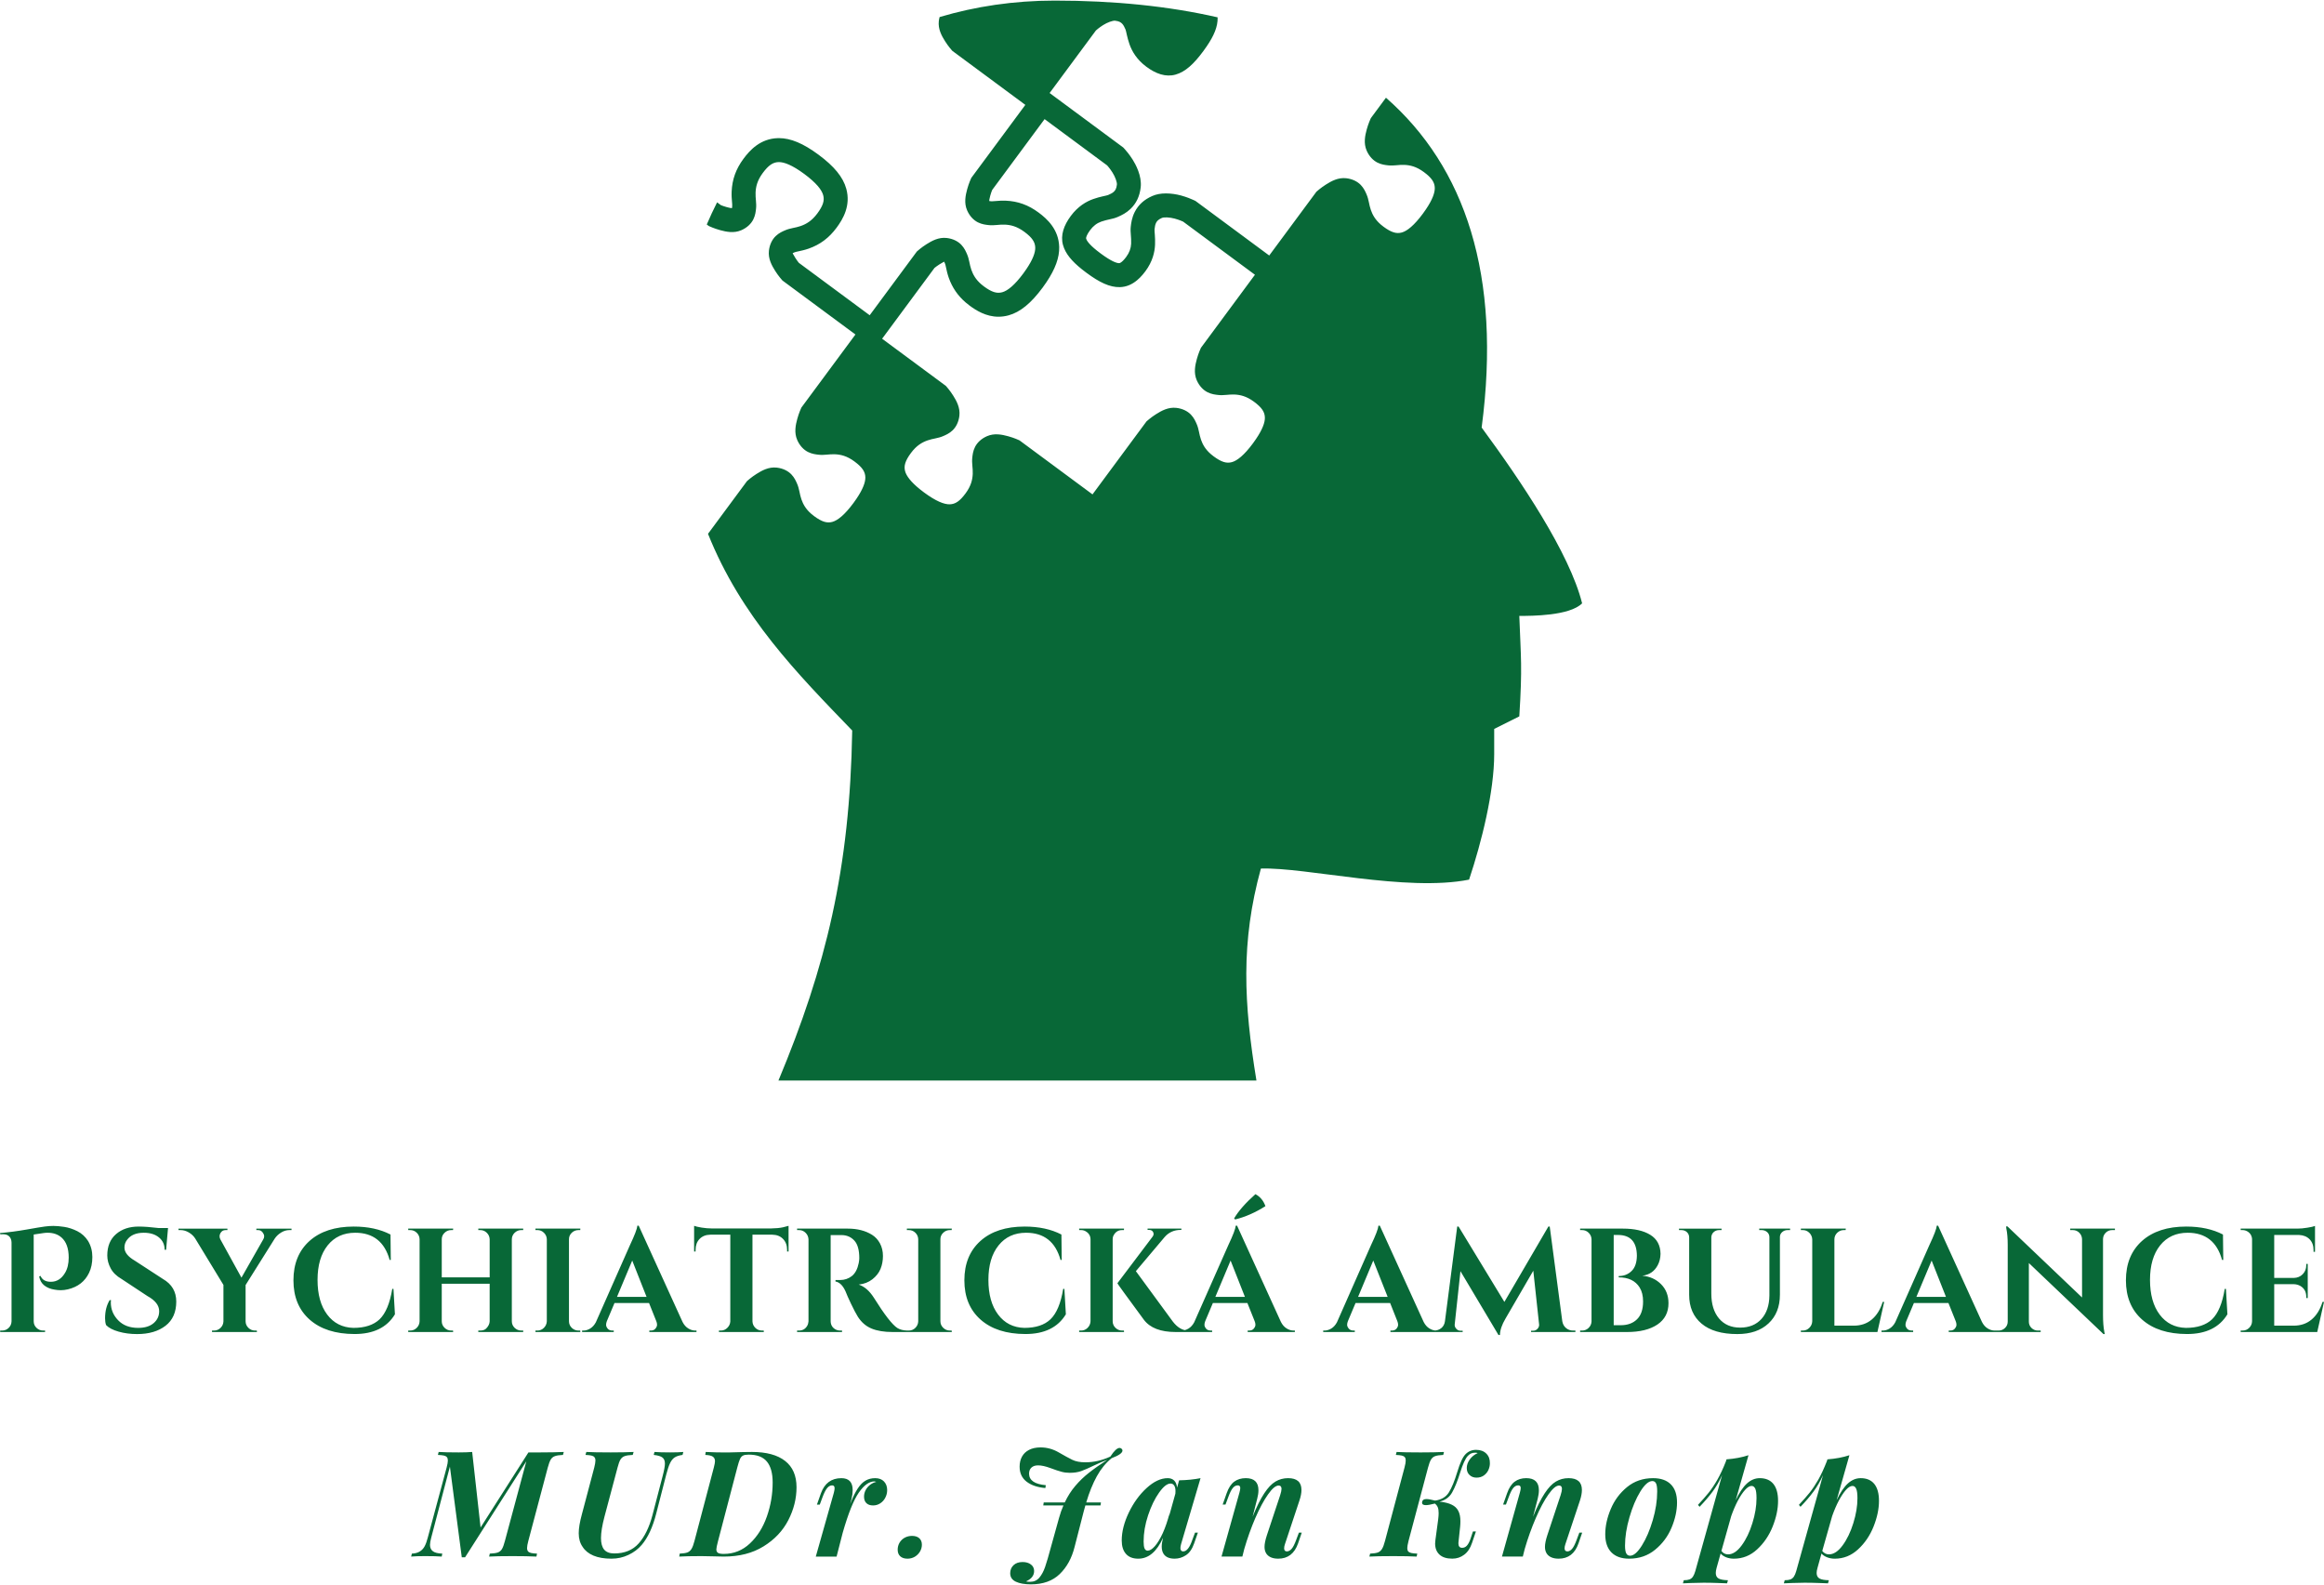
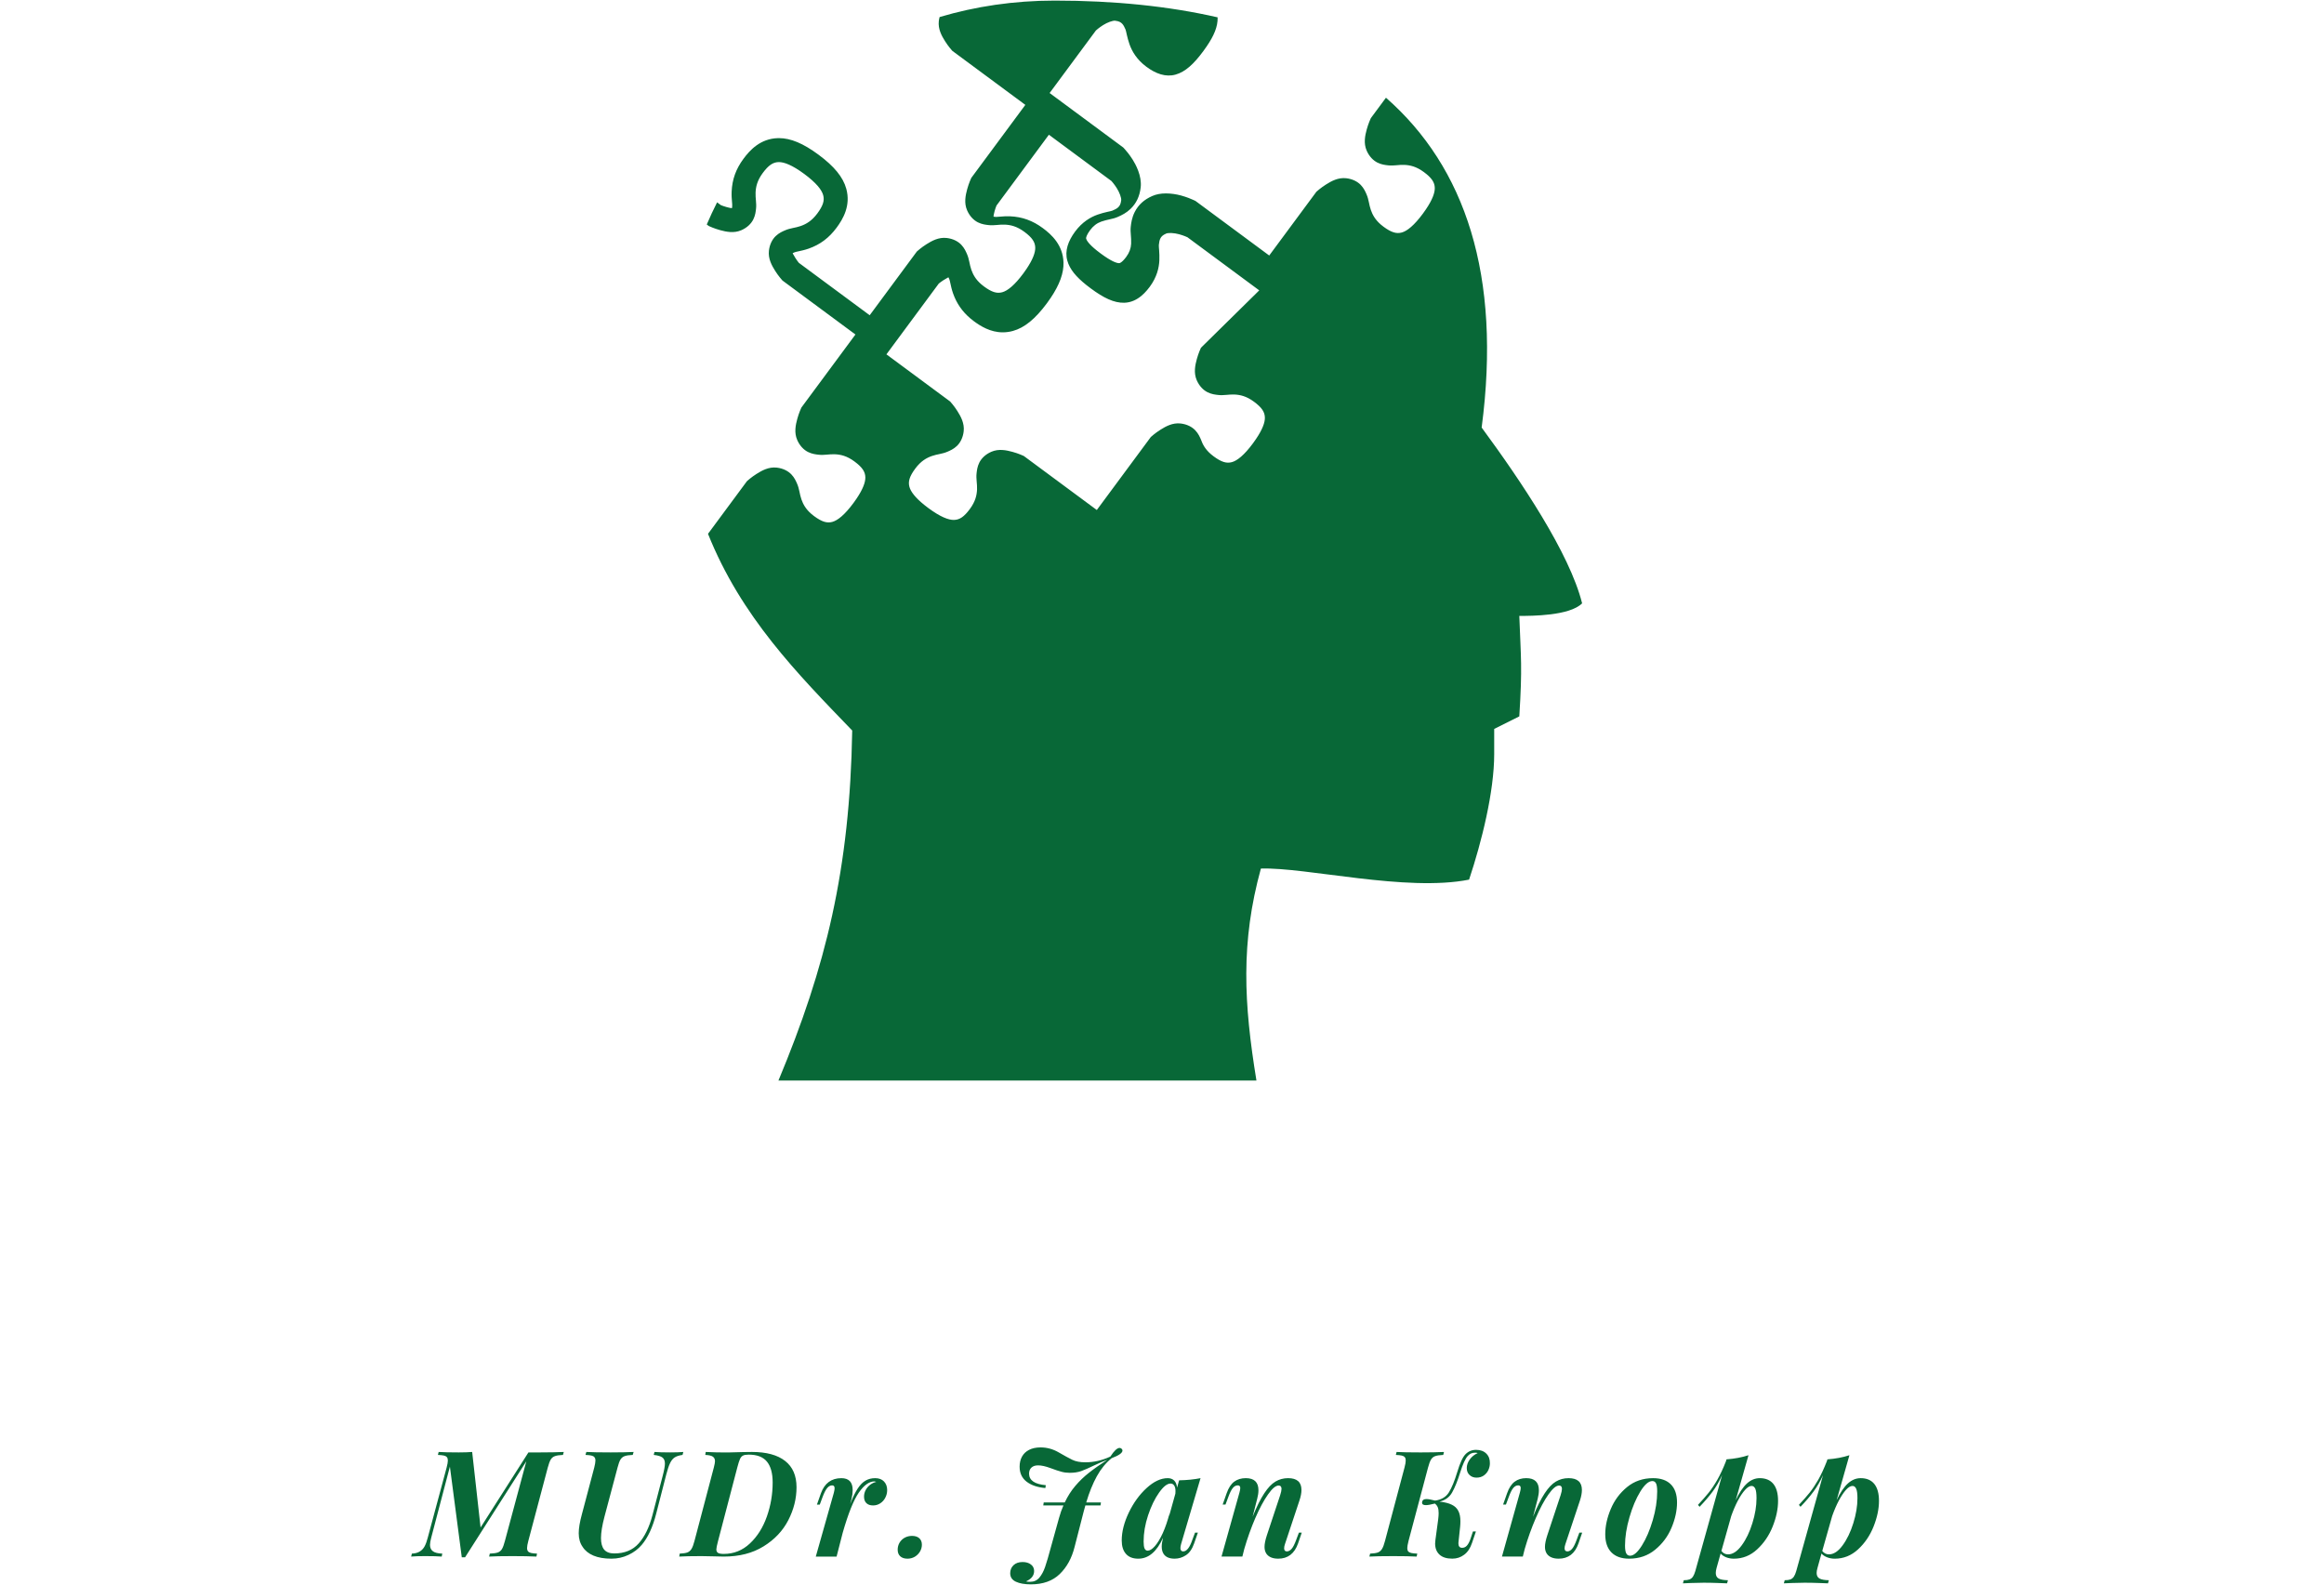
<svg xmlns="http://www.w3.org/2000/svg" version="1.1" id="Vrstva_1" x="0px" y="0px" width="500px" height="341px" viewBox="0 126.25 500 341" enable-background="new 0 126.25 500 341" xml:space="preserve">
  <g>
    <g transform="translate(41.771,305.574)translate(208.566,18.333)rotate(0)translate(-208.566,-18.333)">
-       <path fill="#086837" d="M-33.347,95.295l0.294-0.123l0,0c0.357,0.848,1.1,1.271,2.225,1.271l0,0l0,0    c1.271,0,2.286-0.635,3.044-1.906l0,0l0,0c0.53-0.873,0.795-1.973,0.795-3.301l0,0l0,0c0-1.973-0.518-3.414-1.553-4.328l0,0l0,0    c-0.782-0.678-1.777-1.016-2.982-1.016l0,0l0,0c-0.278,0-0.567,0.021-0.868,0.063l0,0l-2.128,0.318v18.656l0,0    c0,0.57,0.204,1.047,0.611,1.43l0,0l0,0c0.399,0.383,0.877,0.574,1.431,0.574l0,0h0.403v0.316h-9.658v-0.316h0.416l0,0    c0.546,0,1.019-0.191,1.418-0.574l0,0l0,0c0.391-0.383,0.595-0.859,0.611-1.43l0,0V87.984l0,0    c-0.017-0.547-0.18-0.979-0.489-1.297l0,0l0,0c-0.31-0.318-0.762-0.477-1.357-0.477l0,0l0,0c-0.146,0-0.333,0.008-0.563,0.025l0,0    l-0.073-0.281l0,0c1.802-0.148,3.696-0.396,5.686-0.746l0,0l0,0c1.98-0.352,3.28-0.566,3.9-0.648l0,0l0,0    c0.627-0.09,1.263-0.135,1.907-0.135l0,0l0,0c0.651,0,1.43,0.07,2.334,0.207l0,0l0,0c0.913,0.139,1.847,0.445,2.8,0.918l0,0l0,0    c0.954,0.48,1.729,1.188,2.323,2.115l0,0l0,0c0.611,1.02,0.917,2.168,0.917,3.447l0,0l0,0c0,1.287-0.232,2.418-0.697,3.387l0,0    l0,0c-0.888,1.865-2.412,3.057-4.572,3.57l0,0l0,0c-0.529,0.123-1.035,0.184-1.516,0.184l0,0l0,0    c-0.473,0-0.921-0.041-1.345-0.123l0,0l0,0c-0.873-0.131-1.606-0.428-2.201-0.893l0,0l0,0    C-32.821,96.775-33.192,96.127-33.347,95.295L-33.347,95.295z M-19.165,104.293L-19.165,104.293L-19.165,104.293    c0-1.523,0.33-2.828,0.99-3.912l0,0h0.281l0,0c-0.024,0.172-0.037,0.342-0.037,0.514l0,0l0,0c0,1.459,0.526,2.734,1.577,3.826l0,0    l0,0c1.052,1.092,2.486,1.639,4.304,1.639l0,0l0,0c1.427,0,2.534-0.338,3.325-1.016l0,0l0,0c0.799-0.676,1.198-1.535,1.198-2.58    l0,0l0,0c0-1.246-0.848-2.334-2.543-3.264l0,0l-5.538-3.656l0,0c-1.101-0.635-1.887-1.404-2.359-2.309l0,0l0,0    c-0.481-0.898-0.722-1.814-0.722-2.752l0,0l0,0c0-1.988,0.632-3.523,1.896-4.607l0,0l0,0c1.255-1.078,2.868-1.615,4.841-1.615l0,0    l0,0c1.166,0,2.608,0.107,4.328,0.318l0,0h2.005l-0.416,4.67h-0.317l0,0c0-1.102-0.408-1.984-1.223-2.652l0,0l0,0    c-0.814-0.67-1.903-1.004-3.264-1.004l0,0l0,0c-1.655,0-2.854,0.51-3.595,1.529l0,0l0,0c-0.375,0.48-0.563,1.031-0.563,1.65l0,0    l0,0c0,1.02,0.741,1.959,2.225,2.824l0,0l6.064,3.947l0,0c1.907,1.102,2.86,2.719,2.86,4.855l0,0l0,0    c0,2.273-0.766,4.006-2.298,5.195l0,0l0,0c-1.54,1.197-3.583,1.797-6.125,1.797l0,0l0,0c-1.443,0-2.771-0.176-3.986-0.525l0,0l0,0    c-1.222-0.342-2.119-0.813-2.688-1.406l0,0l0,0C-19.092,105.353-19.165,104.863-19.165,104.293z M20.947,85.002v0.316h-0.44l0,0    c-0.636,0-1.239,0.18-1.81,0.537l0,0l0,0c-0.578,0.359-1.034,0.797-1.369,1.309l0,0l-6.26,9.977v7.789l0,0    c0,0.553,0.2,1.025,0.6,1.418l0,0l0,0c0.398,0.391,0.876,0.586,1.431,0.586l0,0h0.378l0.037,0.316h-9.67v-0.316h0.416l0,0    c0.554,0,1.026-0.191,1.417-0.574l0,0l0,0c0.392-0.383,0.6-0.848,0.624-1.395l0,0v-7.85l-6.076-9.988l0,0    c-0.317-0.504-0.766-0.932-1.345-1.283l0,0l0,0c-0.587-0.35-1.186-0.525-1.797-0.525l0,0H-3.37v-0.316H7.156v0.316H6.741l0,0    c-0.465,0-0.823,0.213-1.076,0.637l0,0l0,0c-0.131,0.236-0.195,0.463-0.195,0.684l0,0l0,0c0,0.221,0.053,0.438,0.158,0.648l0,0    l4.549,8.266l4.706-8.266l0,0c0.122-0.211,0.184-0.428,0.184-0.648l0,0l0,0c0-0.221-0.073-0.436-0.22-0.648l0,0l0,0    c-0.253-0.447-0.611-0.672-1.076-0.672l0,0H13.38v-0.316H20.947z M34.493,107.68L34.493,107.68L34.493,107.68    c-4.092-0.008-7.303-1.041-9.634-3.094l0,0l0,0c-2.332-2.063-3.497-4.881-3.497-8.459l0,0l0,0c0-3.578,1.153-6.402,3.46-8.473l0,0    l0,0c2.315-2.063,5.485-3.094,9.512-3.094l0,0l0,0c3.073,0,5.71,0.57,7.91,1.713l0,0l0.061,5.465H42.06l0,0    c-1.084-3.896-3.554-5.846-7.408-5.846l0,0l0,0c-2.503,0-4.479,0.906-5.93,2.715l0,0l0,0c-1.451,1.809-2.176,4.283-2.176,7.42l0,0    l0,0c0,3.139,0.692,5.629,2.077,7.471l0,0l0,0c1.386,1.842,3.269,2.795,5.648,2.861l0,0l0,0c2.454,0,4.328-0.617,5.624-1.846l0,0    l0,0c1.313-1.271,2.221-3.451,2.727-6.541l0,0h0.257l0.317,5.463l0,0C41.485,106.273,38.585,107.687,34.493,107.68z     M61.133,106.934h0.402l0,0c0.555,0,0.979-0.139,1.271-0.416l0,0l0,0c0.489-0.488,0.747-1.006,0.771-1.553l0,0v-8.105H53.271v8.07    l0,0c0,0.553,0.203,1.025,0.611,1.418l0,0l0,0c0.399,0.391,0.876,0.586,1.43,0.586l0,0h0.38l0.036,0.316h-9.67v-0.316h0.415l0,0    c0.555,0,1.027-0.195,1.419-0.586l0,0l0,0c0.391-0.393,0.594-0.865,0.611-1.418l0,0V87.287l0,0    c-0.018-0.547-0.221-1.01-0.611-1.395l0,0l0,0c-0.392-0.383-0.864-0.574-1.419-0.574l0,0h-0.415v-0.316h9.67l-0.036,0.316h-0.38    l0,0c-0.554,0-1.03,0.191-1.43,0.574l0,0l0,0c-0.408,0.385-0.611,0.848-0.611,1.395l0,0v8.203h10.307v-8.203l0,0    c-0.024-0.547-0.233-1.01-0.624-1.395l0,0l0,0c-0.392-0.383-0.864-0.574-1.419-0.574l0,0h-0.402v-0.316h9.658v0.316h-0.416l0,0    c-0.546,0-1.023,0.197-1.431,0.586l0,0l0,0c-0.399,0.393-0.599,0.865-0.599,1.42l0,0v17.605l0,0c0,0.553,0.199,1.025,0.599,1.418    l0,0l0,0c0.407,0.391,0.885,0.586,1.431,0.586l0,0h0.416v0.316h-9.658V106.934z M73.43,106.934h0.416l0,0    c0.547,0,1.016-0.195,1.406-0.586l0,0l0,0c0.391-0.393,0.599-0.865,0.623-1.418l0,0V87.287l0,0    c-0.024-0.547-0.232-1.01-0.623-1.395l0,0l0,0c-0.391-0.383-0.859-0.574-1.406-0.574l0,0H73.43v-0.316h9.659l-0.024,0.316h-0.392    l0,0c-0.547,0-1.022,0.191-1.431,0.574l0,0l0,0c-0.399,0.385-0.599,0.848-0.599,1.395l0,0v17.643l0,0    c0,0.553,0.199,1.025,0.599,1.418l0,0l0,0c0.408,0.391,0.884,0.586,1.431,0.586l0,0h0.392l0.024,0.316H73.43V106.934z     M107.785,106.934L107.785,106.934h0.293v0.316H97.93v-0.316h0.294l0,0c0.465,0,0.808-0.143,1.026-0.428l0,0l0,0    c0.229-0.285,0.343-0.555,0.343-0.807l0,0l0,0c0-0.262-0.053-0.518-0.159-0.77l0,0l-1.564-3.914h-7.434l-1.65,3.914l0,0    c-0.105,0.275-0.158,0.537-0.158,0.781l0,0l0,0c0,0.244,0.109,0.51,0.33,0.795l0,0l0,0c0.22,0.285,0.574,0.428,1.063,0.428l0,0    h0.257v0.316h-6.811v-0.316h0.294l0,0c0.489,0,0.975-0.146,1.455-0.441l0,0l0,0c0.488-0.301,0.893-0.75,1.21-1.344l0,0    l7.348-16.615l0,0c0.994-2.102,1.524-3.49,1.59-4.168l0,0h0.281l9.438,20.723l0,0c0.318,0.619,0.721,1.078,1.211,1.381l0,0l0,0    C106.782,106.777,107.28,106.934,107.785,106.934z M94.251,91.871l-3.276,7.813h6.357L94.251,91.871z M124.387,86.309h-4.267    v18.656l0,0c0.023,0.547,0.232,1.012,0.623,1.395l0,0l0,0c0.391,0.383,0.863,0.574,1.418,0.574l0,0h0.379l0.025,0.316h-9.659    v-0.316h0.416l0,0c0.529,0,0.99-0.191,1.382-0.574l0,0l0,0c0.391-0.383,0.606-0.84,0.647-1.369l0,0V86.309h-4.291l0,0    c-0.97,0.018-1.744,0.322-2.322,0.918l0,0l0,0c-0.571,0.596-0.856,1.369-0.856,2.322l0,0v0.379h-0.317v-5.525l0,0    c0.301,0.121,0.839,0.248,1.613,0.379l0,0l0,0c0.766,0.123,1.479,0.184,2.14,0.184l0,0h12.813l0,0    c1.035-0.018,1.883-0.098,2.543-0.246l0,0l0,0c0.651-0.154,1.055-0.26,1.21-0.316l0,0v5.525h-0.317v-0.379l0,0    c0-0.953-0.29-1.727-0.868-2.322l0,0l0,0C126.127,86.631,125.357,86.326,124.387,86.309L124.387,86.309z M138.397,86.394    L138.397,86.394h-1.369l0,0c-0.041,0-0.069,0-0.086,0l0,0v18.535l0,0c0.017,0.781,0.355,1.363,1.016,1.746l0,0l0,0    c0.317,0.172,0.655,0.258,1.015,0.258l0,0h0.415v0.316h-9.67v-0.316h0.416l0,0c0.766,0,1.349-0.33,1.747-0.99l0,0l0,0    c0.172-0.293,0.27-0.619,0.294-0.979l0,0V87.324l0,0c-0.024-0.555-0.232-1.027-0.624-1.42l0,0l0,0    c-0.391-0.389-0.863-0.586-1.417-0.586l0,0h-0.416v-0.316h10.904l0,0c2.055,0,3.795,0.443,5.222,1.332l0,0l0,0    c0.717,0.447,1.287,1.066,1.711,1.857l0,0l0,0c0.424,0.799,0.636,1.701,0.636,2.701l0,0l0,0c0,1.012-0.176,1.941-0.525,2.789l0,0    l0,0c-0.351,0.848-0.934,1.588-1.749,2.225l0,0l0,0c-0.814,0.635-1.792,1.016-2.934,1.137l0,0l0,0    c1.223,0.408,2.302,1.342,3.239,2.801l0,0l0,0c2.291,3.666,3.986,5.85,5.086,6.553l0,0l0,0c0.547,0.332,1.234,0.514,2.066,0.537    l0,0v0.316h-3.117l0,0c-1.802,0-3.306-0.248-4.512-0.744l0,0l0,0c-1.206-0.498-2.192-1.35-2.958-2.555l0,0l0,0    c-0.384-0.619-0.872-1.549-1.468-2.787l0,0l0,0c-0.587-1.24-0.979-2.123-1.173-2.654l0,0l0,0c-0.571-1.271-1.292-1.98-2.164-2.127    l0,0v-0.318h0.99l0,0c0.953,0,1.797-0.285,2.53-0.855l0,0l0,0c0.726-0.578,1.219-1.512,1.479-2.799l0,0l0,0    c0.082-0.449,0.122-0.799,0.122-1.053l0,0l0,0c0-1.736-0.351-2.99-1.051-3.766l0,0l0,0c-0.702-0.773-1.602-1.174-2.702-1.197l0,0    l0,0C139.139,86.394,138.821,86.394,138.397,86.394z M153.338,106.934h0.415l0,0c0.554,0,1.026-0.195,1.418-0.586l0,0l0,0    c0.392-0.393,0.595-0.865,0.611-1.418l0,0V87.287l0,0c-0.017-0.547-0.22-1.01-0.611-1.395l0,0l0,0    c-0.392-0.383-0.864-0.574-1.418-0.574l0,0h-0.415v-0.316h9.67l-0.036,0.316h-0.38l0,0c-0.554,0-1.03,0.191-1.43,0.574l0,0l0,0    c-0.408,0.385-0.611,0.848-0.611,1.395l0,0v17.643l0,0c0,0.553,0.203,1.025,0.611,1.418l0,0l0,0    c0.399,0.391,0.876,0.586,1.43,0.586l0,0h0.38l0.036,0.316h-9.67V106.934z M178.827,107.68L178.827,107.68L178.827,107.68    c-4.083-0.008-7.29-1.041-9.621-3.094l0,0l0,0c-2.331-2.063-3.496-4.881-3.496-8.459l0,0l0,0c0-3.578,1.153-6.402,3.459-8.473l0,0    l0,0c2.307-2.063,5.474-3.094,9.5-3.094l0,0l0,0c3.073,0,5.713,0.57,7.922,1.713l0,0l0.062,5.465h-0.257l0,0    c-1.076-3.896-3.546-5.846-7.408-5.846l0,0l0,0c-2.494,0-4.467,0.906-5.918,2.715l0,0l0,0c-1.459,1.809-2.188,4.283-2.188,7.42    l0,0l0,0c0,3.139,0.697,5.629,2.091,7.471l0,0l0,0c1.386,1.842,3.265,2.795,5.636,2.861l0,0l0,0c2.462,0,4.336-0.617,5.624-1.846    l0,0l0,0c1.32-1.271,2.233-3.451,2.738-6.541l0,0h0.257l0.318,5.463l0,0C185.825,106.273,182.919,107.687,178.827,107.68z     M190.405,106.934h0.416l0,0c0.546,0,1.015-0.195,1.406-0.586l0,0l0,0c0.391-0.393,0.599-0.865,0.623-1.418l0,0V87.287l0,0    c-0.024-0.758-0.375-1.328-1.052-1.711l0,0l0,0c-0.293-0.172-0.619-0.258-0.978-0.258l0,0h-0.416v-0.316h9.658l-0.024,0.316    h-0.392l0,0c-0.758,0-1.34,0.33-1.748,0.99l0,0l0,0c-0.188,0.293-0.281,0.619-0.281,0.979l0,0v17.643l0,0    c0,0.553,0.2,1.025,0.6,1.418l0,0l0,0c0.407,0.391,0.884,0.586,1.43,0.586l0,0h0.392l0.024,0.316h-9.658V106.934z     M213.768,106.934v0.316h-2.604l0,0c-3.229,0-5.506-0.879-6.834-2.639l0,0l0,0c-3.798-5.152-5.697-7.768-5.697-7.85l0,0    l7.531-9.975l0,0c0.171-0.213,0.257-0.404,0.257-0.576l0,0l0,0c0-0.17-0.032-0.32-0.098-0.453l0,0l0,0    c-0.164-0.316-0.457-0.477-0.88-0.477l0,0h-0.317v-0.279h7.272v0.279h-0.121l0,0c-1.427,0-2.584,0.51-3.473,1.529l0,0    l-6.198,7.348l7.923,10.807l0,0C211.499,106.236,212.578,106.892,213.768,106.934L213.768,106.934z M223.965,83.033    L223.965,83.033l-0.221-0.221l0,0c0.914-1.572,2.441-3.313,4.585-5.221l0,0l0,0c1.011,0.531,1.728,1.391,2.151,2.58l0,0l0,0    C228.303,81.549,226.132,82.502,223.965,83.033z M236.52,106.934L236.52,106.934h0.294v0.316h-10.148v-0.316h0.294l0,0    c0.464,0,0.807-0.143,1.026-0.428l0,0l0,0c0.229-0.285,0.343-0.555,0.343-0.807l0,0l0,0c0-0.262-0.054-0.518-0.159-0.77l0,0    l-1.565-3.914h-7.433l-1.65,3.914l0,0c-0.106,0.275-0.158,0.537-0.158,0.781l0,0l0,0c0,0.244,0.109,0.51,0.329,0.795l0,0l0,0    c0.22,0.285,0.575,0.428,1.063,0.428l0,0h0.257v0.316h-6.81v-0.316h0.294l0,0c0.489,0,0.974-0.146,1.455-0.441l0,0l0,0    c0.488-0.301,0.892-0.75,1.209-1.344l0,0l7.349-16.615l0,0c0.995-2.102,1.524-3.49,1.589-4.168l0,0h0.282l9.438,20.723l0,0    c0.317,0.619,0.722,1.078,1.21,1.381l0,0l0,0C235.517,106.777,236.013,106.934,236.52,106.934z M222.986,91.871l-3.276,7.813    h6.356L222.986,91.871z M267.229,106.934L267.229,106.934h0.282v0.316h-10.135v-0.316h0.281l0,0c0.472,0,0.819-0.143,1.039-0.428    l0,0l0,0c0.221-0.285,0.33-0.555,0.33-0.807l0,0l0,0c0-0.262-0.054-0.518-0.159-0.77l0,0l-1.553-3.914h-7.445l-1.649,3.914l0,0    c-0.106,0.275-0.16,0.537-0.16,0.781l0,0l0,0c0,0.244,0.114,0.51,0.343,0.795l0,0l0,0c0.221,0.285,0.574,0.428,1.063,0.428l0,0    h0.245v0.316h-6.797v-0.316h0.28l0,0c0.488,0,0.978-0.146,1.468-0.441l0,0l0,0c0.488-0.301,0.892-0.75,1.21-1.344l0,0    l7.336-16.615l0,0c1.001-2.102,1.531-3.49,1.588-4.168l0,0h0.293l9.439,20.723l0,0c0.317,0.619,0.721,1.078,1.211,1.381l0,0l0,0    C266.228,106.777,266.725,106.934,267.229,106.934z M253.684,91.871l-3.265,7.813h6.358L253.684,91.871z M296.669,106.934    L296.669,106.934h0.502v0.316h-9.536v-0.279h0.477l0,0c0.359,0,0.668-0.146,0.93-0.441l0,0l0,0    c0.252-0.285,0.358-0.594,0.317-0.928l0,0l-1.247-11.543l-5.978,10.295l0,0c-0.782,1.32-1.182,2.498-1.198,3.533l0,0h-0.317    l-8.18-13.729l-1.235,11.443l0,0c-0.041,0.334,0.066,0.643,0.318,0.928l0,0l0,0c0.252,0.295,0.558,0.441,0.917,0.441l0,0h0.477    v0.279h-6.638v-0.316h0.513l0,0c0.588,0,1.102-0.18,1.541-0.537l0,0l0,0c0.432-0.359,0.688-0.848,0.771-1.467l0,0l2.64-20.369    h0.294l9.854,16.211l9.463-16.211h0.294l2.701,20.369l0,0c0.106,0.619,0.375,1.107,0.808,1.467l0,0l0,0    C295.585,106.754,296.091,106.934,296.669,106.934z M308.271,107.25L308.271,107.25h-10.086v-0.316h0.415l0,0    c0.556,0,1.027-0.191,1.419-0.574l0,0l0,0c0.392-0.383,0.599-0.848,0.623-1.395l0,0V87.287l0,0    c-0.024-0.547-0.231-1.01-0.623-1.395l0,0l0,0c-0.392-0.383-0.863-0.574-1.419-0.574l0,0h-0.415v-0.316h9.219l0,0    c2.461,0,4.418,0.443,5.867,1.332l0,0l0,0c1.452,0.889,2.189,2.258,2.214,4.107l0,0l0,0c-0.024,0.93-0.229,1.744-0.611,2.445l0,0    l0,0c-0.693,1.311-1.794,2.063-3.302,2.25l0,0l0,0c1.63,0.154,2.976,0.766,4.034,1.834l0,0l0,0    c1.061,1.066,1.591,2.428,1.591,4.082l0,0l0,0c0,1.988-0.8,3.521-2.397,4.598l0,0l0,0    C313.202,106.717,311.026,107.25,308.271,107.25z M310.398,90.844L310.398,90.844L310.398,90.844    c-0.023-2.982-1.381-4.475-4.07-4.475l0,0h-0.917v19.416h1.455l0,0c0.023,0,0.044,0,0.061,0l0,0l0,0    c1.468,0,2.633-0.424,3.496-1.271l0,0l0,0c0.873-0.848,1.309-2.127,1.309-3.84l0,0l0,0c0-1.205-0.244-2.203-0.733-2.996l0,0l0,0    c-0.912-1.459-2.416-2.188-4.511-2.188l0,0l0,0l0,0l0,0v-0.281l0,0l0,0l0,0l0,0c1.1,0,2.021-0.357,2.763-1.076l0,0l0,0    C309.992,93.424,310.375,92.328,310.398,90.844z M343.358,85.002v0.316h-0.538l0,0c-0.447,0-0.834,0.143-1.16,0.428l0,0l0,0    c-0.326,0.285-0.489,0.641-0.489,1.064l0,0v12.396l0,0c0,2.607-0.819,4.674-2.457,6.197l0,0l0,0    c-1.631,1.525-3.864,2.287-6.7,2.287l0,0l0,0c-3.351,0-5.913-0.746-7.689-2.236l0,0l0,0c-1.786-1.492-2.678-3.563-2.678-6.211l0,0    V86.908l0,0c0-0.465-0.163-0.848-0.488-1.15l0,0l0,0c-0.327-0.291-0.726-0.439-1.198-0.439l0,0h-0.502v-0.316h9.157v0.316h-0.514    l0,0c-0.465,0-0.855,0.143-1.175,0.428l0,0l0,0c-0.317,0.285-0.488,0.652-0.513,1.102l0,0v12.139l0,0    c0,2.25,0.552,4.031,1.651,5.344l0,0l0,0c1.108,1.311,2.624,1.969,4.547,1.969l0,0l0,0c1.932,0,3.46-0.621,4.585-1.859l0,0l0,0    c1.117-1.238,1.688-2.918,1.712-5.037l0,0V86.848l0,0c0-0.449-0.163-0.816-0.489-1.102l0,0l0,0    c-0.335-0.285-0.733-0.428-1.199-0.428l0,0h-0.5v-0.316H343.358z M345.682,106.934h0.415l0,0c0.546,0,1.015-0.195,1.405-0.586l0,0    l0,0c0.392-0.393,0.6-0.865,0.624-1.418l0,0V87.324l0,0c-0.024-0.555-0.232-1.027-0.624-1.42l0,0l0,0    c-0.391-0.389-0.859-0.586-1.405-0.586l0,0h-0.415v-0.316h9.657l-0.024,0.316h-0.392l0,0c-0.545,0-1.021,0.197-1.43,0.586l0,0l0,0    c-0.399,0.393-0.6,0.865-0.6,1.42l0,0v18.557h4.169l0,0c1.54,0,2.837-0.443,3.888-1.332l0,0l0,0    c1.052-0.889,1.83-2.146,2.335-3.777l0,0h0.317l-1.454,6.479h-16.467V106.934z M387.345,106.934L387.345,106.934h0.294v0.316    h-10.147v-0.316h0.294l0,0c0.465,0,0.807-0.143,1.026-0.428l0,0l0,0c0.229-0.285,0.343-0.555,0.343-0.807l0,0l0,0    c0-0.262-0.052-0.518-0.158-0.77l0,0l-1.565-3.914h-7.434l-1.649,3.914l0,0c-0.106,0.275-0.16,0.537-0.16,0.781l0,0l0,0    c0,0.244,0.111,0.51,0.331,0.795l0,0l0,0c0.221,0.285,0.574,0.428,1.063,0.428l0,0h0.257v0.316h-6.81v-0.316h0.293l0,0    c0.488,0,0.975-0.146,1.455-0.441l0,0l0,0c0.488-0.301,0.893-0.75,1.211-1.344l0,0l7.348-16.615l0,0    c0.993-2.102,1.523-3.49,1.589-4.168l0,0h0.28l9.439,20.723l0,0c0.317,0.619,0.721,1.078,1.21,1.381l0,0l0,0    C386.343,106.777,386.841,106.934,387.345,106.934z M373.812,91.871l-3.277,7.813h6.359L373.812,91.871z M413.252,85.318h-0.598    l0,0c-0.53,0-0.986,0.184-1.371,0.551l0,0l0,0c-0.382,0.375-0.582,0.828-0.598,1.357l0,0v16.406l0,0    c0,1.418,0.094,2.611,0.28,3.582l0,0l0.098,0.477h-0.28L394.731,92.41v12.617l0,0c0,0.527,0.186,0.977,0.561,1.344l0,0l0,0    c0.385,0.375,0.841,0.563,1.371,0.563l0,0h0.611v0.316h-9.635v-0.316h0.575l0,0c0.546,0,1.01-0.188,1.394-0.563l0,0l0,0    c0.383-0.367,0.574-0.828,0.574-1.381l0,0V88.498l0,0c0-1.402-0.098-2.568-0.294-3.496l0,0l-0.06-0.479h0.292l16.053,15.295    V87.262l0,0c-0.024-0.553-0.229-1.018-0.611-1.393l0,0l0,0c-0.382-0.367-0.84-0.551-1.368-0.551l0,0h-0.563v-0.316h9.621V85.318z     M428.742,107.68L428.742,107.68L428.742,107.68c-4.092-0.008-7.302-1.041-9.634-3.094l0,0l0,0    c-2.331-2.063-3.496-4.881-3.496-8.459l0,0l0,0c0-3.578,1.153-6.402,3.46-8.473l0,0l0,0c2.313-2.063,5.485-3.094,9.511-3.094l0,0    l0,0c3.073,0,5.709,0.57,7.911,1.713l0,0l0.061,5.465h-0.257l0,0c-1.077-3.896-3.542-5.846-7.397-5.846l0,0l0,0    c-2.501,0-4.479,0.906-5.929,2.715l0,0l0,0c-1.45,1.809-2.177,4.283-2.177,7.42l0,0l0,0c0,3.139,0.694,5.629,2.079,7.471l0,0l0,0    c1.386,1.842,3.264,2.795,5.636,2.861l0,0l0,0c2.461,0,4.34-0.617,5.636-1.846l0,0l0,0c1.313-1.271,2.222-3.451,2.727-6.541l0,0    h0.257l0.317,5.463l0,0C435.727,106.273,432.826,107.687,428.742,107.68z M440.307,106.934h0.415l0,0    c0.547,0,1.02-0.195,1.418-0.586l0,0l0,0c0.392-0.393,0.596-0.865,0.611-1.418l0,0V87.226l0,0    c-0.064-0.742-0.415-1.293-1.051-1.65l0,0l0,0c-0.317-0.172-0.645-0.258-0.979-0.258l0,0h-0.415v-0.316h12.176l0,0    c0.653,0,1.375-0.066,2.165-0.197l0,0l0,0c0.782-0.121,1.332-0.248,1.649-0.379l0,0v5.563h-0.317v-0.379l0,0    c0-0.953-0.28-1.723-0.843-2.311l0,0l0,0c-0.563-0.578-1.32-0.887-2.274-0.93l0,0h-5.343v9.244h4.193l0,0    c0.79-0.018,1.438-0.285,1.943-0.807l0,0l0,0c0.506-0.523,0.758-1.162,0.758-1.92l0,0v-0.293h0.319v7.348h-0.319v-0.258l0,0    c0-1.061-0.424-1.842-1.271-2.348l0,0l0,0c-0.424-0.236-0.888-0.361-1.393-0.379l0,0h-4.23v8.924h4.169l0,0    c1.549,0,2.844-0.443,3.888-1.332l0,0l0,0c1.052-0.889,1.83-2.146,2.335-3.777l0,0h0.317l-1.454,6.479h-16.468V106.934z" />
-     </g>
+       </g>
    <g transform="translate(116.354,342.641)translate(133.983,17.333)rotate(0)translate(-133.983,-17.333)">
      <path fill="#086837" d="M-0.182,96.084L-0.182,96.084c2.054,0,3.761-0.033,5.122-0.098l0,0l-0.171,0.637l0,0    c-0.774,0.031-1.349,0.117-1.724,0.256l0,0l0,0c-0.384,0.131-0.685,0.375-0.905,0.732l0,0l0,0    c-0.22,0.367-0.436,0.949-0.647,1.748l0,0l-4.182,15.771l0,0c-0.18,0.67-0.269,1.174-0.269,1.518l0,0l0,0    c0,0.316,0.073,0.561,0.22,0.732l0,0l0,0c0.146,0.164,0.367,0.277,0.66,0.342l0,0l0,0c0.294,0.064,0.713,0.111,1.26,0.135l0,0    l-0.123,0.637l0,0c-1.336-0.066-3.031-0.1-5.086-0.1l0,0l0,0c-2.314,0-4.014,0.033-5.098,0.1l0,0l0.146-0.637l0,0    c0.774-0.033,1.35-0.113,1.725-0.244l0,0l0,0c0.382-0.139,0.681-0.389,0.893-0.746l0,0l0,0c0.219-0.367,0.431-0.945,0.636-1.736    l0,0l4.608-17.141l-13.18,20.662h-0.709l-2.555-19.512l-4.01,15.258l0,0c-0.18,0.668-0.27,1.193-0.27,1.576l0,0l0,0    c0,0.596,0.2,1.047,0.6,1.357l0,0l0,0c0.399,0.316,1.08,0.492,2.042,0.525l0,0l-0.123,0.637l0,0c-0.758-0.066-1.943-0.1-3.558-0.1    l0,0l0,0c-1.287,0-2.294,0.033-3.02,0.1l0,0l0.159-0.637l0,0c0.701-0.033,1.271-0.188,1.711-0.465l0,0l0,0    c0.448-0.277,0.799-0.66,1.052-1.148l0,0l0,0c0.253-0.49,0.473-1.105,0.66-1.846l0,0l4.047-15.039l0,0    c0.18-0.676,0.269-1.186,0.269-1.527l0,0l0,0c0-0.318-0.068-0.559-0.207-0.721l0,0l0,0c-0.139-0.172-0.359-0.289-0.66-0.355l0,0    l0,0c-0.302-0.064-0.726-0.109-1.271-0.133l0,0l0.158-0.637l0,0c0.946,0.064,2.393,0.098,4.34,0.098l0,0l0,0    c1.117,0,2.074-0.033,2.873-0.098l0,0l1.81,16.248l10.294-16.15H-0.182z M26.201,101.207L26.201,101.207    c0.333-1.264,0.5-2.168,0.5-2.715l0,0l0,0c0-0.611-0.183-1.051-0.549-1.32l0,0l0,0c-0.359-0.27-0.979-0.453-1.858-0.549l0,0    l0.158-0.637l0,0c0.791,0.064,1.924,0.098,3.399,0.098l0,0l0,0c1.174,0,2.11-0.033,2.812-0.098l0,0l-0.172,0.637l0,0    c-0.717,0.096-1.278,0.275-1.687,0.537l0,0l0,0c-0.399,0.262-0.729,0.668-0.99,1.223l0,0l0,0    c-0.269,0.545-0.542,1.357-0.819,2.432l0,0l-2.164,8.424l0,0c-0.749,2.934-1.789,5.18-3.117,6.736l0,0l0,0    c-0.774,0.912-1.732,1.635-2.873,2.164l0,0l0,0c-1.133,0.539-2.347,0.807-3.643,0.807l0,0l0,0c-1.549,0-2.841-0.221-3.876-0.66    l0,0l0,0c-1.035-0.439-1.806-1.061-2.311-1.859l0,0l0,0c-0.57-0.797-0.856-1.783-0.856-2.957l0,0l0,0    c0-1.059,0.232-2.438,0.697-4.133l0,0l2.641-9.977l0,0c0.171-0.676,0.257-1.186,0.257-1.527l0,0l0,0    c0-0.318-0.073-0.559-0.22-0.721l0,0l0,0c-0.139-0.172-0.358-0.289-0.66-0.355l0,0l0,0c-0.294-0.064-0.714-0.109-1.26-0.133l0,0    l0.184-0.637l0,0c1.092,0.064,2.841,0.098,5.244,0.098l0,0l0,0c1.981,0,3.623-0.033,4.928-0.098l0,0l-0.184,0.637l0,0    c-0.782,0.031-1.361,0.117-1.735,0.256l0,0l0,0c-0.376,0.131-0.678,0.375-0.905,0.732l0,0l0,0    c-0.221,0.367-0.433,0.949-0.636,1.748l0,0l-2.8,10.516l0,0c-0.505,1.906-0.758,3.451-0.758,4.633l0,0l0,0    c0,1.117,0.229,1.947,0.685,2.494l0,0l0,0c0.465,0.545,1.19,0.818,2.177,0.818l0,0l0,0c2.225,0,3.977-0.721,5.256-2.164l0,0l0,0    c1.28-1.441,2.263-3.459,2.947-6.051l0,0L26.201,101.207z M35.479,95.986L35.479,95.986c1.5,0.074,2.902,0.109,4.206,0.109l0,0    l1.015-0.012l0,0c2.2-0.066,3.777-0.098,4.731-0.098l0,0l0,0c3.105,0,5.481,0.643,7.128,1.932l0,0l0,0    c1.638,1.279,2.457,3.166,2.457,5.66l0,0l0,0c0,2.428-0.592,4.793-1.773,7.09l0,0l0,0c-1.182,2.291-2.954,4.166-5.317,5.625l0,0    l0,0c-2.364,1.467-5.221,2.201-8.57,2.201l0,0l0,0c-0.473,0-1.186-0.018-2.14-0.049l0,0l0,0c-0.953-0.033-1.842-0.051-2.665-0.051    l0,0l0,0c-2.063,0-3.651,0.033-4.769,0.1l0,0l0.099-0.637l0,0c0.725-0.033,1.271-0.113,1.638-0.244l0,0l0,0    c0.367-0.139,0.664-0.391,0.893-0.758l0,0l0,0c0.229-0.367,0.444-0.941,0.648-1.725l0,0l4.156-15.771l0,0    c0.171-0.666,0.257-1.127,0.257-1.381l0,0l0,0c0-0.447-0.159-0.779-0.477-0.99l0,0l0,0c-0.31-0.213-0.848-0.334-1.614-0.365l0,0    L35.479,95.986z M38.121,115.191L38.121,115.191c-0.236,0.896-0.354,1.48-0.354,1.748l0,0l0,0c0,0.352,0.118,0.605,0.354,0.758    l0,0l0,0c0.236,0.148,0.647,0.223,1.234,0.223l0,0l0,0c2.159,0,4.038-0.75,5.636-2.252l0,0l0,0    c1.598-1.498,2.813-3.432,3.644-5.793l0,0l0,0c0.831-2.365,1.246-4.801,1.246-7.313l0,0l0,0c0-1.996-0.411-3.496-1.234-4.498l0,0    l0,0c-0.823-1.002-2.127-1.504-3.912-1.504l0,0l0,0c-0.554,0-0.966,0.068-1.234,0.207l0,0l0,0    c-0.27,0.131-0.485,0.375-0.648,0.734l0,0l0,0c-0.163,0.357-0.354,0.957-0.574,1.797l0,0L38.121,115.191z M66.569,107.16    L66.569,107.16c0.538-1.385,1.071-2.482,1.602-3.289l0,0l0,0c0.529-0.807,1.097-1.381,1.699-1.723l0,0l0,0    c0.604-0.352,1.292-0.525,2.066-0.525l0,0l0,0c0.807,0,1.438,0.236,1.895,0.709l0,0l0,0c0.456,0.479,0.686,1.096,0.686,1.846l0,0    l0,0c0,0.594-0.136,1.145-0.404,1.65l0,0l0,0c-0.261,0.506-0.623,0.908-1.088,1.209l0,0l0,0c-0.465,0.303-0.978,0.453-1.54,0.453    l0,0l0,0c-0.62,0-1.097-0.164-1.431-0.49l0,0l0,0c-0.343-0.324-0.514-0.793-0.514-1.404l0,0l0,0c0-0.498,0.118-0.971,0.354-1.418    l0,0l0,0c0.236-0.441,0.555-0.816,0.954-1.125l0,0l0,0c0.407-0.311,0.852-0.521,1.332-0.637l0,0l0,0    c-0.244-0.064-0.379-0.098-0.403-0.098l0,0l0,0c-1.116,0-2.237,0.803-3.362,2.41l0,0l0,0c-1.116,1.605-2.27,4.48-3.46,8.629l0,0    l-1.32,5.137h-4.474l3.888-13.742l0,0c0.105-0.424,0.159-0.742,0.159-0.955l0,0l0,0c0-0.414-0.176-0.623-0.526-0.623l0,0l0,0    c-0.391,0-0.746,0.188-1.063,0.563l0,0l0,0c-0.326,0.383-0.66,1.035-1.003,1.957l0,0l-0.599,1.613h-0.611l0.855-2.42l0,0    c0.791-2.178,2.258-3.264,4.401-3.264l0,0l0,0c1.622,0,2.433,0.85,2.433,2.555l0,0l0,0c0,0.594-0.081,1.223-0.244,1.883l0,0    L66.569,107.16z M76.777,117.014L76.777,117.014c0-0.553,0.135-1.061,0.403-1.516l0,0l0,0c0.278-0.457,0.652-0.816,1.125-1.076    l0,0l0,0c0.481-0.252,0.999-0.379,1.553-0.379l0,0l0,0c0.668,0,1.19,0.166,1.565,0.5l0,0l0,0c0.375,0.336,0.562,0.799,0.562,1.395    l0,0l0,0c0,0.514-0.134,1.002-0.403,1.469l0,0l0,0c-0.276,0.463-0.651,0.838-1.124,1.125l0,0l0,0    c-0.481,0.275-0.999,0.414-1.553,0.414l0,0l0,0c-0.677,0-1.202-0.172-1.577-0.514l0,0l0,0    C76.96,118.09,76.777,117.617,76.777,117.014L76.777,117.014z M112.72,106.854L112.72,106.854    c0.628-1.336,1.391-2.529,2.287-3.582l0,0l0,0c0.896-1.051,1.882-1.996,2.958-2.836l0,0l0,0c1.076-0.848,2.38-1.764,3.912-2.75    l0,0l0,0c-0.799,0.27-1.761,0.676-2.885,1.223l0,0l0,0c-1.125,0.547-2.038,0.945-2.739,1.197l0,0l0,0    c-0.701,0.246-1.52,0.367-2.457,0.367l0,0l0,0c-0.619,0-1.202-0.072-1.748-0.221l0,0l0,0c-0.547-0.137-1.346-0.402-2.396-0.795    l0,0l0,0c-1.052-0.391-1.939-0.586-2.665-0.586l0,0l0,0c-0.604,0-1.076,0.154-1.418,0.465l0,0l0,0    c-0.351,0.309-0.526,0.762-0.526,1.355l0,0l0,0c0.033,1.42,1.235,2.234,3.607,2.445l0,0l-0.099,0.611l0,0    c-1.671-0.139-3.012-0.59-4.021-1.355l0,0l0,0c-1.011-0.775-1.517-1.854-1.517-3.24l0,0l0,0c0-0.814,0.171-1.537,0.514-2.164l0,0    l0,0c0.342-0.627,0.852-1.111,1.528-1.455l0,0l0,0c0.677-0.35,1.5-0.525,2.47-0.525l0,0l0,0c1.369,0,2.665,0.355,3.888,1.064l0,0    l0,0c1.222,0.709,2.2,1.242,2.935,1.602l0,0l0,0c0.732,0.359,1.674,0.537,2.823,0.537l0,0l0,0c1.81,0,3.599-0.412,5.367-1.234l0,0    l0,0c0.799-1.238,1.463-1.859,1.992-1.859l0,0l0,0c0.14,0,0.278,0.059,0.416,0.172l0,0l0,0c0.131,0.113,0.195,0.244,0.195,0.391    l0,0l0,0c0,0.514-0.774,1.061-2.322,1.639l0,0l0,0c-1.255,1.012-2.318,2.307-3.19,3.889l0,0l0,0    c-0.873,1.58-1.635,3.463-2.287,5.646l0,0h3.167l-0.098,0.637h-3.252l-0.343,1.234l-1.98,7.701l0,0    c-0.604,2.414-1.671,4.357-3.203,5.834l0,0l0,0c-1.523,1.473-3.59,2.211-6.198,2.211l0,0l0,0c-1.345,0-2.425-0.191-3.24-0.574l0,0    l0,0c-0.807-0.383-1.21-0.99-1.21-1.822l0,0l0,0c0-0.691,0.236-1.266,0.709-1.723l0,0l0,0c0.48-0.457,1.134-0.686,1.957-0.686l0,0    l0,0c0.725,0,1.315,0.172,1.771,0.514l0,0l0,0c0.465,0.334,0.701,0.803,0.71,1.406l0,0l0,0c0,0.979-0.583,1.729-1.749,2.25l0,0    l0,0c0.196,0.057,0.493,0.084,0.893,0.084l0,0l0,0c0.807,0,1.468-0.297,1.98-0.891l0,0l0,0c0.506-0.604,0.917-1.369,1.235-2.299    l0,0l0,0c0.326-0.928,0.762-2.416,1.308-4.463l0,0l1.7-6.113l0,0c0.261-0.951,0.574-1.842,0.941-2.664l0,0h-4.341l0.098-0.637    H112.72z M140.753,113.346h0.611l-0.806,2.322l0,0c-0.417,1.191-1.003,2.035-1.761,2.531l0,0l0,0    c-0.751,0.498-1.561,0.746-2.434,0.746l0,0l0,0c-1.109,0-1.892-0.33-2.348-0.99l0,0l0,0c-0.285-0.424-0.428-0.961-0.428-1.613l0,0    l0,0c0-0.498,0.094-1.129,0.281-1.896l0,0l0,0c-1.345,3-3.121,4.5-5.33,4.5l0,0l0,0c-1.166,0-2.05-0.346-2.653-1.039l0,0l0,0    c-0.604-0.684-0.904-1.643-0.904-2.873l0,0l0,0c0-1.883,0.505-3.881,1.516-5.99l0,0l0,0c1.011-2.111,2.29-3.877,3.838-5.295l0,0    l0,0c1.55-1.416,3.062-2.125,4.537-2.125l0,0l0,0c0.57,0,1.031,0.166,1.381,0.5l0,0l0,0c0.351,0.342,0.563,0.852,0.637,1.529l0,0    l0.439-1.566l0,0c1.687-0.031,3.224-0.188,4.608-0.463l0,0l-4.181,14.168l0,0c-0.099,0.367-0.146,0.656-0.146,0.869l0,0l0,0    c0,0.48,0.199,0.721,0.598,0.721l0,0l0,0c0.751,0,1.406-0.836,1.969-2.506l0,0L140.753,113.346z M136.524,104.947L136.524,104.947    c0.017-0.131,0.023-0.314,0.023-0.551l0,0l0,0c0-0.514-0.093-0.908-0.28-1.186l0,0l0,0c-0.18-0.285-0.44-0.428-0.782-0.428l0,0    l0,0c-0.726,0-1.55,0.652-2.471,1.957l0,0l0,0c-0.92,1.295-1.707,2.918-2.358,4.865l0,0l0,0c-0.645,1.939-0.966,3.822-0.966,5.648    l0,0l0,0c0,0.699,0.069,1.201,0.207,1.504l0,0l0,0c0.139,0.309,0.363,0.465,0.673,0.465l0,0l0,0c0.457,0,0.971-0.322,1.541-0.967    l0,0l0,0c0.57-0.643,1.137-1.576,1.699-2.799l0,0l0,0c0.554-1.223,1.047-2.67,1.479-4.34l0,0l-0.146,0.781L136.524,104.947z     M163.713,113.346l-0.795,2.322l0,0c-0.767,2.186-2.188,3.277-4.268,3.277l0,0l0,0c-1.188,0-2.036-0.354-2.543-1.063l0,0l0,0    c-0.268-0.408-0.403-0.896-0.403-1.469l0,0l0,0c0-0.643,0.172-1.486,0.515-2.531l0,0l2.848-8.58l0,0    c0.195-0.611,0.294-1.068,0.294-1.371l0,0l0,0c0-0.48-0.208-0.721-0.624-0.721l0,0l0,0c-0.628,0-1.39,0.641-2.285,1.92l0,0l0,0    c-0.904,1.279-1.814,2.971-2.727,5.072l0,0l0,0c-0.905,2.104-1.695,4.316-2.372,6.641l0,0l-0.416,1.65h-4.486l3.851-13.742l0,0    c0.123-0.439,0.184-0.773,0.184-1.004l0,0l0,0c0-0.381-0.179-0.574-0.537-0.574l0,0l0,0c-0.4,0-0.755,0.188-1.063,0.563l0,0l0,0    c-0.31,0.367-0.637,1.02-0.979,1.957l0,0l-0.599,1.613h-0.611l0.854-2.42l0,0c0.408-1.166,0.95-2.002,1.626-2.506l0,0l0,0    c0.686-0.506,1.517-0.758,2.495-0.758l0,0l0,0c1.817,0,2.726,0.867,2.726,2.604l0,0l0,0c0,0.537-0.089,1.148-0.269,1.834l0,0    l-0.99,3.863l0,0c0.872-2.152,1.707-3.832,2.507-5.037l0,0l0,0c0.79-1.207,1.593-2.051,2.408-2.531l0,0l0,0    c0.815-0.488,1.723-0.732,2.726-0.732l0,0l0,0c1.915,0,2.872,0.848,2.872,2.543l0,0l0,0c0,0.643-0.142,1.393-0.427,2.248l0,0    l-3.117,9.377l0,0c-0.123,0.344-0.183,0.652-0.183,0.93l0,0l0,0c0,0.439,0.199,0.66,0.598,0.66l0,0l0,0    c0.343,0,0.677-0.18,1.003-0.537l0,0l0,0c0.317-0.352,0.652-1.008,1.002-1.969l0,0l0.575-1.529H163.713z M193.067,110.486    L193.067,110.486c0.065-0.531,0.098-0.975,0.098-1.332l0,0l0,0c0-0.531-0.061-0.951-0.184-1.26l0,0l0,0    c-0.131-0.311-0.338-0.58-0.624-0.809l0,0l0,0c-0.88,0.229-1.527,0.344-1.943,0.344l0,0l0,0c-0.547,0-0.818-0.176-0.818-0.527l0,0    l0.012-0.145l0,0c0.065-0.424,0.375-0.637,0.929-0.637l0,0l0,0c0.408,0,1.031,0.109,1.871,0.33l0,0l0,0    c1.353-0.188,2.339-0.773,2.958-1.76l0,0l0,0c0.62-0.986,1.223-2.455,1.811-4.402l0,0l0,0c0.586-1.947,1.177-3.219,1.772-3.814    l0,0l0,0c0.618-0.627,1.378-0.941,2.273-0.941l0,0l0,0c0.929,0,1.663,0.27,2.201,0.807l0,0l0,0    c0.537,0.531,0.794,1.232,0.769,2.104l0,0l0,0c0,0.48-0.109,0.961-0.329,1.443l0,0l0,0c-0.22,0.473-0.551,0.863-0.991,1.174l0,0    l0,0c-0.439,0.301-0.961,0.451-1.563,0.451l0,0l0,0c-0.595,0-1.093-0.188-1.492-0.563l0,0l0,0    c-0.399-0.367-0.599-0.869-0.599-1.504l0,0l0,0c0-0.627,0.211-1.238,0.637-1.834l0,0l0,0c0.422-0.594,0.993-1.055,1.711-1.381l0,0    l0,0c-0.131-0.057-0.303-0.086-0.514-0.086l0,0l0,0c-0.375,0-0.681,0.057-0.917,0.172l0,0l0,0    c-0.236,0.113-0.469,0.289-0.697,0.525l0,0l0,0c-0.521,0.57-1.067,1.76-1.638,3.57l0,0l0,0c-0.563,1.809-1.138,3.234-1.725,4.279    l0,0l0,0c-0.579,1.035-1.491,1.695-2.737,1.98l0,0l0,0c1.108,0.121,1.988,0.342,2.64,0.66l0,0l0,0    c0.653,0.309,1.126,0.752,1.418,1.332l0,0l0,0c0.303,0.57,0.453,1.316,0.453,2.236l0,0l0,0c0,0.416-0.021,0.816-0.062,1.199l0,0    l-0.354,3.338l-0.012,0.219l0,0c0,0.637,0.269,0.955,0.808,0.955l0,0l0,0c0.398,0,0.736-0.156,1.015-0.465l0,0l0,0    c0.284-0.311,0.542-0.791,0.769-1.443l0,0l0.538-1.613h0.637l-0.832,2.457l0,0c-0.383,1.15-0.949,2-1.699,2.555l0,0l0,0    c-0.742,0.563-1.594,0.844-2.555,0.844l0,0l0,0c-1.206,0-2.123-0.289-2.751-0.867l0,0l0,0c-0.628-0.58-0.941-1.379-0.941-2.396    l0,0l0,0c0-0.146,0.02-0.395,0.061-0.746l0,0L193.067,110.486z M186.685,115.131L186.685,115.131    c-0.18,0.719-0.269,1.23-0.269,1.541l0,0l0,0c0,0.316,0.069,0.553,0.208,0.709l0,0l0,0c0.139,0.164,0.358,0.277,0.659,0.342l0,0    l0,0c0.293,0.064,0.722,0.111,1.284,0.135l0,0l-0.135,0.637l0,0c-1.174-0.066-2.836-0.1-4.988-0.1l0,0l0,0    c-2.306,0-4.034,0.033-5.183,0.1l0,0l0.157-0.637l0,0c0.734-0.033,1.289-0.113,1.663-0.244l0,0l0,0    c0.367-0.139,0.665-0.391,0.894-0.758l0,0l0,0c0.228-0.367,0.444-0.941,0.648-1.725l0,0l4.192-15.771l0,0    c0.18-0.676,0.269-1.189,0.269-1.539l0,0l0,0c0-0.311-0.068-0.547-0.207-0.709l0,0l0,0c-0.139-0.172-0.359-0.289-0.66-0.355l0,0    l0,0c-0.294-0.064-0.714-0.109-1.259-0.133l0,0l0.157-0.637l0,0c1.061,0.064,2.788,0.098,5.185,0.098l0,0l0,0    c2.038,0,3.708-0.033,5.012-0.098l0,0l-0.157,0.637l0,0c-0.775,0.031-1.354,0.117-1.736,0.256l0,0l0,0    c-0.375,0.131-0.673,0.375-0.893,0.732l0,0l0,0c-0.22,0.367-0.438,0.949-0.648,1.748l0,0L186.685,115.131z M224.046,113.346    l-0.796,2.322l0,0c-0.765,2.186-2.187,3.277-4.266,3.277l0,0l0,0c-1.19,0-2.038-0.354-2.543-1.063l0,0l0,0    c-0.269-0.408-0.403-0.896-0.403-1.469l0,0l0,0c0-0.643,0.171-1.486,0.514-2.531l0,0l2.849-8.58l0,0    c0.195-0.611,0.293-1.068,0.293-1.371l0,0l0,0c0-0.48-0.204-0.721-0.611-0.721l0,0l0,0c-0.636,0-1.402,0.641-2.298,1.92l0,0l0,0    c-0.905,1.279-1.81,2.971-2.715,5.072l0,0l0,0c-0.912,2.104-1.707,4.316-2.383,6.641l0,0l-0.416,1.65h-4.486l3.851-13.742l0,0    c0.122-0.439,0.183-0.773,0.183-1.004l0,0l0,0c0-0.381-0.18-0.574-0.538-0.574l0,0l0,0c-0.392,0-0.744,0.188-1.063,0.563l0,0l0,0    c-0.309,0.367-0.636,1.02-0.978,1.957l0,0l-0.6,1.613h-0.611l0.856-2.42l0,0c0.407-1.166,0.954-2.002,1.638-2.506l0,0l0,0    c0.677-0.506,1.503-0.758,2.482-0.758l0,0l0,0c1.817,0,2.727,0.867,2.727,2.604l0,0l0,0c0,0.537-0.086,1.148-0.258,1.834l0,0    l-1.003,3.863l0,0c0.873-2.152,1.709-3.832,2.508-5.037l0,0l0,0c0.79-1.207,1.592-2.051,2.407-2.531l0,0l0,0    c0.815-0.488,1.725-0.732,2.726-0.732l0,0l0,0c1.917,0,2.874,0.848,2.874,2.543l0,0l0,0c0,0.643-0.139,1.393-0.415,2.248l0,0    l-3.13,9.377l0,0c-0.123,0.344-0.184,0.652-0.184,0.93l0,0l0,0c0,0.439,0.203,0.66,0.611,0.66l0,0l0,0    c0.342,0,0.672-0.18,0.991-0.537l0,0l0,0c0.317-0.352,0.651-1.008,1.002-1.969l0,0l0.574-1.529H224.046z M229.01,113.701    L229.01,113.701c0-1.752,0.396-3.566,1.186-5.441l0,0l0,0c0.79-1.883,1.964-3.459,3.521-4.73l0,0l0,0    c1.557-1.271,3.42-1.906,5.588-1.906l0,0l0,0c1.654,0,2.925,0.443,3.813,1.332l0,0l0,0c0.889,0.889,1.333,2.188,1.333,3.898l0,0    l0,0c0,1.744-0.395,3.559-1.186,5.441l0,0l0,0c-0.79,1.875-1.969,3.451-3.534,4.73l0,0l0,0c-1.563,1.281-3.426,1.92-5.587,1.92    l0,0l0,0c-1.646,0-2.913-0.449-3.802-1.346l0,0l0,0C229.455,116.703,229.01,115.404,229.01,113.701L229.01,113.701z     M239.144,102.246L239.144,102.246c-0.798,0-1.662,0.752-2.591,2.26l0,0l0,0c-0.922,1.5-1.7,3.348-2.335,5.539l0,0l0,0    c-0.636,2.186-0.954,4.213-0.954,6.09l0,0l0,0c0,0.766,0.086,1.32,0.257,1.662l0,0l0,0c0.179,0.342,0.456,0.512,0.831,0.512l0,0    l0,0c0.774,0,1.622-0.732,2.543-2.199l0,0l0,0c0.921-1.467,1.7-3.281,2.335-5.441l0,0l0,0c0.637-2.168,0.954-4.229,0.954-6.186    l0,0l0,0c0-0.838-0.085-1.422-0.257-1.748l0,0l0,0C239.755,102.408,239.495,102.246,239.144,102.246L239.144,102.246z     M257.08,106.365L257.08,106.365c0.775-1.637,1.581-2.84,2.42-3.605l0,0l0,0c0.841-0.76,1.758-1.137,2.751-1.137l0,0l0,0    c1.28,0,2.258,0.414,2.935,1.246l0,0l0,0c0.669,0.832,1.003,2.047,1.003,3.643l0,0l0,0c0,1.729-0.387,3.566-1.161,5.514l0,0l0,0    c-0.775,1.941-1.888,3.578-3.339,4.914l0,0l0,0c-1.441,1.338-3.112,2.006-5.012,2.006l0,0l0,0c-0.586,0-1.133-0.098-1.639-0.293    l0,0l0,0c-0.497-0.195-0.9-0.465-1.21-0.807l0,0l-0.855,3.043l0,0c-0.122,0.441-0.185,0.816-0.185,1.125l0,0l0,0    c0,0.58,0.213,0.982,0.637,1.211l0,0l0,0c0.424,0.221,1.084,0.338,1.98,0.355l0,0l-0.184,0.672l0,0    c-0.277-0.01-0.934-0.033-1.968-0.074l0,0l0,0c-1.026-0.041-2.046-0.061-3.057-0.061l0,0l0,0c-0.872,0-1.781,0.02-2.727,0.061l0,0    l0,0c-0.938,0.041-1.52,0.064-1.748,0.074l0,0l0.184-0.672l0,0c0.521,0,0.933-0.059,1.235-0.172l0,0l0,0    c0.309-0.123,0.558-0.326,0.744-0.611l0,0l0,0c0.189-0.285,0.355-0.682,0.502-1.186l0,0l5.758-20.637l0,0    c-0.586,1.311-1.267,2.494-2.041,3.545l0,0l0,0c-0.782,1.051-1.716,2.141-2.8,3.264l0,0l-0.342-0.414l0,0    c0.921-0.988,1.686-1.859,2.297-2.617l0,0l0,0c0.611-0.758,1.232-1.684,1.859-2.775l0,0l0,0c0.627-1.092,1.248-2.422,1.858-3.986    l0,0l0.122-0.416l0,0c1.744-0.129,3.321-0.426,4.731-0.891l0,0L257.08,106.365z M253.999,117.283L253.999,117.283    c0.368,0.488,0.848,0.734,1.442,0.734l0,0l0,0c1.003,0,1.977-0.645,2.923-1.932l0,0l0,0c0.945-1.281,1.712-2.869,2.298-4.77l0,0    l0,0c0.596-1.898,0.892-3.691,0.892-5.379l0,0l0,0c0-0.986-0.088-1.67-0.268-2.055l0,0l0,0c-0.188-0.391-0.453-0.586-0.795-0.586    l0,0l0,0c-0.424,0-0.888,0.281-1.395,0.844l0,0l0,0c-0.513,0.57-1.03,1.34-1.552,2.311l0,0l0,0    c-0.514,0.979-0.991,2.086-1.431,3.326l0,0L253.999,117.283z M278.792,106.365L278.792,106.365c0.774-1.637,1.582-2.84,2.42-3.605    l0,0l0,0c0.84-0.76,1.757-1.137,2.751-1.137l0,0l0,0c1.279,0,2.259,0.414,2.935,1.246l0,0l0,0    c0.668,0.832,1.003,2.047,1.003,3.643l0,0l0,0c0,1.729-0.388,3.566-1.162,5.514l0,0l0,0c-0.774,1.941-1.888,3.578-3.337,4.914l0,0    l0,0c-1.452,1.338-3.122,2.006-5.014,2.006l0,0l0,0c-0.586,0-1.133-0.098-1.638-0.293l0,0l0,0    c-0.505-0.195-0.913-0.465-1.223-0.807l0,0l-0.844,3.043l0,0c-0.13,0.441-0.196,0.816-0.196,1.125l0,0l0,0    c0,0.58,0.213,0.982,0.637,1.211l0,0l0,0c0.424,0.221,1.088,0.338,1.992,0.355l0,0l-0.184,0.672l0,0    c-0.284-0.01-0.94-0.033-1.968-0.074l0,0l0,0c-1.026-0.041-2.05-0.061-3.068-0.061l0,0l0,0c-0.864,0-1.769,0.02-2.715,0.061l0,0    l0,0c-0.936,0.041-1.52,0.064-1.747,0.074l0,0l0.184-0.672l0,0c0.514,0,0.924-0.059,1.234-0.172l0,0l0,0    c0.301-0.123,0.549-0.326,0.745-0.611l0,0l0,0c0.188-0.285,0.355-0.682,0.501-1.186l0,0l5.76-20.637l0,0    c-0.588,1.311-1.272,2.494-2.055,3.545l0,0l0,0c-0.775,1.051-1.704,2.141-2.788,3.264l0,0l-0.341-0.414l0,0    c0.92-0.988,1.687-1.859,2.298-2.617l0,0l0,0c0.611-0.758,1.23-1.684,1.857-2.775l0,0l0,0c0.62-1.092,1.236-2.422,1.848-3.986l0,0    l0.134-0.416l0,0c1.744-0.129,3.321-0.426,4.73-0.891l0,0L278.792,106.365z M275.699,117.283L275.699,117.283    c0.375,0.488,0.856,0.734,1.442,0.734l0,0l0,0c1.011,0,1.989-0.645,2.935-1.932l0,0l0,0c0.945-1.281,1.712-2.869,2.3-4.77l0,0l0,0    c0.594-1.898,0.892-3.691,0.892-5.379l0,0l0,0c0-0.986-0.095-1.67-0.28-2.055l0,0l0,0c-0.181-0.391-0.442-0.586-0.783-0.586l0,0    l0,0c-0.424,0-0.894,0.281-1.407,0.844l0,0l0,0c-0.505,0.57-1.018,1.34-1.54,2.311l0,0l0,0c-0.513,0.979-0.99,2.086-1.43,3.326    l0,0L275.699,117.283z" />
    </g>
    <g transform="translate(173.281,97)translate(77.056,95)rotate(0)translate(-77.056,-95) scale(1.054,1.054)">
-       <path fill="#086837" d="M158.544,150.904c-2.564-10.253-12.495-24.991-20.507-35.885c4.096-31.12-3.388-53.176-19.534-67.323    l-3.077,4.157l-0.052,0.115c0,0-0.458,0.964-0.797,2.205c-0.337,1.24-0.674,2.803-0.017,4.316    c0.527,1.209,1.348,2.019,2.193,2.447c0.844,0.427,1.654,0.501,2.186,0.564c1.166,0.132,2.137-0.143,3.304-0.093    c1.17,0.05,2.456,0.324,4.001,1.466c1.599,1.185,2.196,2.095,2.225,3.228c0.026,0.991-0.482,2.419-1.807,4.377    c-0.182,0.286-0.393,0.573-0.617,0.875c-1.786,2.416-3.219,3.553-4.311,3.855c-1.091,0.301-2.138-0.003-3.737-1.186    c-0.194-0.142-0.372-0.285-0.538-0.429c-1.162-1.003-1.694-2.003-2.035-2.969c-0.389-1.101-0.411-2.111-0.877-3.184    c-0.216-0.495-0.524-1.245-1.18-1.927c-0.655-0.683-1.671-1.232-2.98-1.38c-1.639-0.187-3.034,0.591-4.121,1.278    c-1.089,0.687-1.876,1.405-1.876,1.405l-0.094,0.085l-9.622,13.005L80.016,69.058l-0.417-0.306l-0.462-0.21    c-0.425-0.196-1.31-0.571-2.452-0.884c-1.006-0.276-2.107-0.426-3.095-0.426c-1.055,0-1.961,0.17-2.768,0.519    c-1.68,0.729-2.862,1.806-3.608,3.284c-0.596,1.176-0.732,2.35-0.802,2.984c-0.069,0.604-0.029,1.13,0.017,1.688    c0.041,0.5,0.09,1.123,0.06,1.782c-0.04,0.959-0.37,1.845-1.005,2.703c-0.218,0.293-0.439,0.554-0.646,0.763    c-0.082,0.082-0.169,0.163-0.254,0.233c-0.1,0.083-0.354,0.278-0.535,0.282c-0.504,0-1.564-0.342-3.764-1.968    c-0.274-0.201-0.533-0.401-0.786-0.602c-1.705-1.362-2.111-2.117-2.201-2.446c-0.05-0.181,0.125-0.789,0.809-1.716    c0.638-0.863,1.39-1.437,2.292-1.756c0.619-0.22,1.229-0.353,1.719-0.463c0.547-0.12,1.066-0.234,1.613-0.475    c0.868-0.376,1.786-0.835,2.624-1.642c1.197-1.148,1.879-2.591,2.087-4.419c0.261-2.345-1.053-4.718-1.627-5.628    c-0.714-1.131-1.414-1.923-1.611-2.141l-0.32-0.351L49.849,46.739l9.449-12.769c0.055-0.05,0.616-0.558,1.455-1.089    c0.88-0.556,1.981-0.958,2.475-0.9c0.819,0.093,1.158,0.328,1.434,0.614c0.273,0.285,0.468,0.689,0.681,1.18    c0.143,0.328,0.302,1.573,0.814,3.02c0.512,1.448,1.498,3.144,3.457,4.594c1.907,1.409,3.914,2.149,5.93,1.592    c2.016-0.558,3.746-2.182,5.678-4.795c0.241-0.325,0.475-0.639,0.68-0.959c1.493-2.185,2.289-4.046,2.241-5.875    c-0.001-0.022-0.006-0.042-0.006-0.064c-10.005-2.287-21.136-3.416-33.247-3.416c-8.372,0-16.227,1.196-23.497,3.358    c-0.07,0.261-0.128,0.531-0.162,0.822c-0.186,1.637,0.592,3.034,1.279,4.121c0.687,1.087,1.406,1.874,1.406,1.874l0.084,0.093    l14.892,11.018L33.873,64.048l-0.053,0.114c0,0-0.458,0.965-0.796,2.206s-0.675,2.805-0.018,4.314    c0.527,1.21,1.348,2.021,2.193,2.449c0.844,0.427,1.655,0.502,2.187,0.564c1.165,0.133,2.136-0.143,3.304-0.093    c1.169,0.05,2.456,0.325,4.001,1.468c1.599,1.182,2.195,2.093,2.225,3.226c0.026,0.992-0.483,2.419-1.808,4.377    c-0.18,0.286-0.393,0.573-0.616,0.875c-1.786,2.416-3.219,3.554-4.311,3.855c-1.092,0.301-2.138-0.002-3.738-1.186    c-0.193-0.143-0.372-0.286-0.538-0.429c-1.162-1-1.693-2.004-2.034-2.968c-0.389-1.102-0.41-2.112-0.879-3.185    c-0.214-0.493-0.523-1.245-1.179-1.927c-0.654-0.683-1.67-1.231-2.98-1.38c-1.638-0.188-3.036,0.591-4.122,1.277    c-1.088,0.687-1.874,1.407-1.874,1.407l-0.094,0.084l-9.621,13.003L-1.333,81.406c-0.177-0.217-0.445-0.568-0.703-0.977    c-0.438-0.692-0.533-0.962-0.554-0.945c0.002-0.025,0.006-0.045,0.008-0.064c0.1-0.049,0.242-0.11,0.391-0.176    c0.141-0.061,0.469-0.129,0.812-0.202c0.561-0.12,1.26-0.268,2.054-0.548c2.339-0.827,4.151-2.186,5.697-4.275    c1.302-1.759,2.924-4.496,1.968-7.948c-0.652-2.36-2.451-4.563-5.66-6.939c-3.123-2.311-5.692-3.387-8.084-3.387l-0.208,0.002    c-3.579,0.098-5.723,2.447-7.025,4.208c-1.545,2.088-2.314,4.216-2.419,6.694c-0.037,0.845,0.025,1.556,0.075,2.128    c0.031,0.351,0.061,0.683,0.035,0.912c-0.014,0.111-0.028,0.247-0.041,0.344c-0.324,0-0.91-0.16-1.126-0.22    c-0.465-0.127-0.879-0.282-1.142-0.389l-0.772-0.571c-0.752,1.486-1.456,2.992-2.108,4.524l0.409,0.303l0.115,0.054    c0,0,0.965,0.456,2.205,0.796c1.24,0.338,2.804,0.675,4.315,0.016c1.213-0.523,2.02-1.347,2.448-2.192    c0.427-0.845,0.503-1.653,0.564-2.187c0.132-1.164-0.144-2.135-0.092-3.304c0.05-1.168,0.323-2.456,1.465-4    c1.184-1.598,2.095-2.196,3.228-2.227c1.134-0.03,2.835,0.639,5.25,2.425c2.414,1.788,3.554,3.219,3.855,4.312    c0.301,1.092-0.003,2.138-1.186,3.738c-1.144,1.545-2.293,2.182-3.396,2.572c-1.102,0.39-2.112,0.411-3.186,0.878    c-0.493,0.215-1.245,0.523-1.925,1.18c-0.683,0.654-1.231,1.672-1.382,2.981c-0.187,1.638,0.592,3.035,1.278,4.122    c0.687,1.087,1.407,1.874,1.407,1.874l0.083,0.094l14.893,11.017l-0.002,0.003l-11.016,14.889l-0.054,0.114    c0,0-0.457,0.964-0.796,2.205c-0.337,1.241-0.675,2.804-0.017,4.316c0.526,1.209,1.348,2.02,2.193,2.447    c0.844,0.426,1.652,0.502,2.186,0.565c1.165,0.131,2.136-0.144,3.304-0.093c1.169,0.05,2.455,0.323,4,1.466    c1.6,1.185,2.196,2.094,2.226,3.228c0.026,0.993-0.482,2.419-1.808,4.378c-0.181,0.287-0.393,0.574-0.617,0.874    c-1.786,2.416-3.219,3.553-4.31,3.856c-1.093,0.301-2.137-0.002-3.738-1.187c-0.193-0.143-0.373-0.286-0.537-0.428    c-1.163-1.002-1.695-2.004-2.035-2.968c-0.389-1.103-0.411-2.112-0.878-3.187c-0.215-0.491-0.524-1.242-1.18-1.924    c-0.656-0.683-1.67-1.233-2.98-1.383c-1.639-0.186-3.036,0.593-4.121,1.28c-1.088,0.686-1.875,1.406-1.875,1.406l-0.094,0.086    l-7.945,10.74c6.752,16.888,18.157,28.457,29.436,40.15c-0.472,28.391-5.401,48.306-15.059,71.448h97.572    c-2.58-15.785-3.24-28.206,0.907-43.272c9.176-0.304,29.682,4.82,42.499,2.26c2.564-7.689,5.126-17.943,5.126-25.631v-5.129    l5.125-2.562c0.641-10.254,0.322-11.749,0-20.506C148.291,153.467,155.98,153.467,158.544,150.904z M91.985,117.349    c-0.181,0.289-0.393,0.576-0.617,0.877c-1.786,2.416-3.218,3.554-4.309,3.854c-1.095,0.302-2.138-0.002-3.737-1.185    c-0.194-0.142-0.373-0.287-0.539-0.429c-1.164-1.001-1.694-2.004-2.034-2.967c-0.39-1.103-0.41-2.112-0.878-3.187    c-0.216-0.492-0.524-1.243-1.18-1.926c-0.655-0.683-1.672-1.231-2.981-1.381c-1.638-0.186-3.035,0.591-4.121,1.28    c-1.088,0.686-1.876,1.406-1.876,1.406l-0.093,0.082l-11.017,14.893l-14.892-11.019l-0.114-0.053c0,0-0.964-0.458-2.205-0.796    c-1.241-0.339-2.805-0.675-4.316-0.018c-1.213,0.526-2.02,1.348-2.448,2.193c-0.427,0.845-0.503,1.655-0.565,2.187    c-0.131,1.165,0.144,2.136,0.094,3.305c-0.051,1.167-0.324,2.455-1.468,3.999c-1.182,1.6-2.093,2.196-3.227,2.227    c-1.133,0.031-2.835-0.639-5.249-2.425c-0.303-0.226-0.585-0.442-0.848-0.655c-1.838-1.485-2.743-2.7-3.008-3.658    c-0.301-1.092,0.003-2.137,1.186-3.737c1.143-1.545,2.293-2.182,3.396-2.572c1.102-0.389,2.112-0.41,3.187-0.878    c0.491-0.214,1.244-0.523,1.925-1.178c0.683-0.654,1.23-1.674,1.381-2.982c0.186-1.638-0.592-3.034-1.278-4.121    c-0.687-1.088-1.407-1.875-1.407-1.875l-0.084-0.094l-13.006-9.621l10.694-14.453c0.217-0.176,0.566-0.445,0.976-0.703    c0.699-0.443,0.965-0.536,0.952-0.554c0.02,0.002,0.039,0.005,0.055,0.009c0.051,0.1,0.113,0.244,0.179,0.397    c0.059,0.14,0.128,0.467,0.203,0.813c0.119,0.557,0.266,1.251,0.546,2.049c0.709,2.001,1.838,3.65,3.464,5.05    c0.249,0.213,0.519,0.428,0.81,0.644c1.308,0.967,3.338,2.255,5.872,2.255c0.693,0,1.392-0.096,2.077-0.286    c2.363-0.652,4.567-2.452,6.945-5.666c0.28-0.378,0.541-0.74,0.771-1.098c1.81-2.691,2.662-5.043,2.605-7.191    c-0.099-3.581-2.45-5.724-4.206-7.021c-2.087-1.548-4.218-2.317-6.701-2.424c-0.742-0.033-1.439,0.018-2.121,0.077    c-0.24,0.022-0.477,0.049-0.722,0.049l-0.191-0.013c-0.11-0.014-0.247-0.029-0.345-0.043c-0.002-0.132,0.032-0.434,0.221-1.129    c0.127-0.462,0.28-0.873,0.389-1.138l10.692-14.452l12.771,9.449c0.05,0.055,0.557,0.615,1.088,1.453    c0.556,0.879,0.956,1.982,0.901,2.474c-0.094,0.82-0.329,1.16-0.615,1.435c-0.285,0.275-0.689,0.468-1.18,0.681    c-0.329,0.143-1.573,0.301-3.02,0.814c-1.448,0.511-3.142,1.5-4.594,3.457c-1.409,1.906-2.15,3.913-1.592,5.93    c0.486,1.764,1.795,3.309,3.862,4.962c0.294,0.236,0.605,0.476,0.933,0.716c2.61,1.932,4.741,2.981,6.832,2.923    c1.307-0.034,2.463-0.553,3.489-1.402c0.206-0.171,0.406-0.354,0.6-0.548c0.388-0.391,0.759-0.831,1.112-1.305    c1.45-1.958,1.896-3.871,1.961-5.404c0.067-1.535-0.144-2.77-0.105-3.126c0.061-0.532,0.126-0.974,0.307-1.328    c0.179-0.355,0.434-0.68,1.191-1.008c0.458-0.197,1.627-0.135,2.631,0.138c0.957,0.262,1.642,0.583,1.709,0.614l14.657,10.843    L80.746,98.729l-0.054,0.115c0,0-0.458,0.963-0.797,2.204c-0.337,1.24-0.673,2.803-0.017,4.314    c0.527,1.21,1.348,2.021,2.194,2.447c0.843,0.428,1.653,0.504,2.186,0.565c1.164,0.132,2.136-0.141,3.303-0.092    c1.169,0.05,2.457,0.323,4.001,1.466c1.599,1.183,2.198,2.093,2.226,3.227C93.818,113.963,93.31,115.392,91.985,117.349z" />
+       <path fill="#086837" d="M158.544,150.904c-2.564-10.253-12.495-24.991-20.507-35.885c4.096-31.12-3.388-53.176-19.534-67.323    l-3.077,4.157l-0.052,0.115c0,0-0.458,0.964-0.797,2.205c-0.337,1.24-0.674,2.803-0.017,4.316    c0.527,1.209,1.348,2.019,2.193,2.447c0.844,0.427,1.654,0.501,2.186,0.564c1.166,0.132,2.137-0.143,3.304-0.093    c1.17,0.05,2.456,0.324,4.001,1.466c1.599,1.185,2.196,2.095,2.225,3.228c0.026,0.991-0.482,2.419-1.807,4.377    c-0.182,0.286-0.393,0.573-0.617,0.875c-1.786,2.416-3.219,3.553-4.311,3.855c-1.091,0.301-2.138-0.003-3.737-1.186    c-0.194-0.142-0.372-0.285-0.538-0.429c-1.162-1.003-1.694-2.003-2.035-2.969c-0.389-1.101-0.411-2.111-0.877-3.184    c-0.216-0.495-0.524-1.245-1.18-1.927c-0.655-0.683-1.671-1.232-2.98-1.38c-1.639-0.187-3.034,0.591-4.121,1.278    c-1.089,0.687-1.876,1.405-1.876,1.405l-0.094,0.085l-9.622,13.005L80.016,69.058l-0.417-0.306l-0.462-0.21    c-0.425-0.196-1.31-0.571-2.452-0.884c-1.006-0.276-2.107-0.426-3.095-0.426c-1.055,0-1.961,0.17-2.768,0.519    c-1.68,0.729-2.862,1.806-3.608,3.284c-0.596,1.176-0.732,2.35-0.802,2.984c-0.069,0.604-0.029,1.13,0.017,1.688    c0.041,0.5,0.09,1.123,0.06,1.782c-0.04,0.959-0.37,1.845-1.005,2.703c-0.218,0.293-0.439,0.554-0.646,0.763    c-0.082,0.082-0.169,0.163-0.254,0.233c-0.1,0.083-0.354,0.278-0.535,0.282c-0.504,0-1.564-0.342-3.764-1.968    c-0.274-0.201-0.533-0.401-0.786-0.602c-1.705-1.362-2.111-2.117-2.201-2.446c-0.05-0.181,0.125-0.789,0.809-1.716    c0.638-0.863,1.39-1.437,2.292-1.756c0.619-0.22,1.229-0.353,1.719-0.463c0.547-0.12,1.066-0.234,1.613-0.475    c0.868-0.376,1.786-0.835,2.624-1.642c1.197-1.148,1.879-2.591,2.087-4.419c0.261-2.345-1.053-4.718-1.627-5.628    c-0.714-1.131-1.414-1.923-1.611-2.141l-0.32-0.351L49.849,46.739l9.449-12.769c0.055-0.05,0.616-0.558,1.455-1.089    c0.88-0.556,1.981-0.958,2.475-0.9c0.819,0.093,1.158,0.328,1.434,0.614c0.273,0.285,0.468,0.689,0.681,1.18    c0.143,0.328,0.302,1.573,0.814,3.02c0.512,1.448,1.498,3.144,3.457,4.594c1.907,1.409,3.914,2.149,5.93,1.592    c2.016-0.558,3.746-2.182,5.678-4.795c0.241-0.325,0.475-0.639,0.68-0.959c1.493-2.185,2.289-4.046,2.241-5.875    c-0.001-0.022-0.006-0.042-0.006-0.064c-10.005-2.287-21.136-3.416-33.247-3.416c-8.372,0-16.227,1.196-23.497,3.358    c-0.07,0.261-0.128,0.531-0.162,0.822c-0.186,1.637,0.592,3.034,1.279,4.121c0.687,1.087,1.406,1.874,1.406,1.874l0.084,0.093    l14.892,11.018L33.873,64.048l-0.053,0.114c0,0-0.458,0.965-0.796,2.206s-0.675,2.805-0.018,4.314    c0.527,1.21,1.348,2.021,2.193,2.449c0.844,0.427,1.655,0.502,2.187,0.564c1.165,0.133,2.136-0.143,3.304-0.093    c1.169,0.05,2.456,0.325,4.001,1.468c1.599,1.182,2.195,2.093,2.225,3.226c0.026,0.992-0.483,2.419-1.808,4.377    c-0.18,0.286-0.393,0.573-0.616,0.875c-1.786,2.416-3.219,3.554-4.311,3.855c-1.092,0.301-2.138-0.002-3.738-1.186    c-0.193-0.143-0.372-0.286-0.538-0.429c-1.162-1-1.693-2.004-2.034-2.968c-0.389-1.102-0.41-2.112-0.879-3.185    c-0.214-0.493-0.523-1.245-1.179-1.927c-0.654-0.683-1.67-1.231-2.98-1.38c-1.638-0.188-3.036,0.591-4.122,1.277    c-1.088,0.687-1.874,1.407-1.874,1.407l-0.094,0.084l-9.621,13.003L-1.333,81.406c-0.177-0.217-0.445-0.568-0.703-0.977    c-0.438-0.692-0.533-0.962-0.554-0.945c0.002-0.025,0.006-0.045,0.008-0.064c0.1-0.049,0.242-0.11,0.391-0.176    c0.141-0.061,0.469-0.129,0.812-0.202c0.561-0.12,1.26-0.268,2.054-0.548c2.339-0.827,4.151-2.186,5.697-4.275    c1.302-1.759,2.924-4.496,1.968-7.948c-0.652-2.36-2.451-4.563-5.66-6.939c-3.123-2.311-5.692-3.387-8.084-3.387l-0.208,0.002    c-3.579,0.098-5.723,2.447-7.025,4.208c-1.545,2.088-2.314,4.216-2.419,6.694c-0.037,0.845,0.025,1.556,0.075,2.128    c0.031,0.351,0.061,0.683,0.035,0.912c-0.014,0.111-0.028,0.247-0.041,0.344c-0.324,0-0.91-0.16-1.126-0.22    c-0.465-0.127-0.879-0.282-1.142-0.389l-0.772-0.571c-0.752,1.486-1.456,2.992-2.108,4.524l0.409,0.303l0.115,0.054    c0,0,0.965,0.456,2.205,0.796c1.24,0.338,2.804,0.675,4.315,0.016c1.213-0.523,2.02-1.347,2.448-2.192    c0.427-0.845,0.503-1.653,0.564-2.187c0.132-1.164-0.144-2.135-0.092-3.304c0.05-1.168,0.323-2.456,1.465-4    c1.184-1.598,2.095-2.196,3.228-2.227c1.134-0.03,2.835,0.639,5.25,2.425c2.414,1.788,3.554,3.219,3.855,4.312    c0.301,1.092-0.003,2.138-1.186,3.738c-1.144,1.545-2.293,2.182-3.396,2.572c-1.102,0.39-2.112,0.411-3.186,0.878    c-0.493,0.215-1.245,0.523-1.925,1.18c-0.683,0.654-1.231,1.672-1.382,2.981c-0.187,1.638,0.592,3.035,1.278,4.122    c0.687,1.087,1.407,1.874,1.407,1.874l0.083,0.094l14.893,11.017l-0.002,0.003l-11.016,14.889l-0.054,0.114    c0,0-0.457,0.964-0.796,2.205c-0.337,1.241-0.675,2.804-0.017,4.316c0.526,1.209,1.348,2.02,2.193,2.447    c0.844,0.426,1.652,0.502,2.186,0.565c1.165,0.131,2.136-0.144,3.304-0.093c1.169,0.05,2.455,0.323,4,1.466    c1.6,1.185,2.196,2.094,2.226,3.228c0.026,0.993-0.482,2.419-1.808,4.378c-0.181,0.287-0.393,0.574-0.617,0.874    c-1.786,2.416-3.219,3.553-4.31,3.856c-1.093,0.301-2.137-0.002-3.738-1.187c-0.193-0.143-0.373-0.286-0.537-0.428    c-1.163-1.002-1.695-2.004-2.035-2.968c-0.389-1.103-0.411-2.112-0.878-3.187c-0.215-0.491-0.524-1.242-1.18-1.924    c-0.656-0.683-1.67-1.233-2.98-1.383c-1.639-0.186-3.036,0.593-4.121,1.28c-1.088,0.686-1.875,1.406-1.875,1.406l-0.094,0.086    l-7.945,10.74c6.752,16.888,18.157,28.457,29.436,40.15c-0.472,28.391-5.401,48.306-15.059,71.448h97.572    c-2.58-15.785-3.24-28.206,0.907-43.272c9.176-0.304,29.682,4.82,42.499,2.26c2.564-7.689,5.126-17.943,5.126-25.631v-5.129    l5.125-2.562c0.641-10.254,0.322-11.749,0-20.506C148.291,153.467,155.98,153.467,158.544,150.904z M91.985,117.349    c-0.181,0.289-0.393,0.576-0.617,0.877c-1.786,2.416-3.218,3.554-4.309,3.854c-1.095,0.302-2.138-0.002-3.737-1.185    c-0.194-0.142-0.373-0.287-0.539-0.429c-1.164-1.001-1.694-2.004-2.034-2.967c-0.216-0.492-0.524-1.243-1.18-1.926c-0.655-0.683-1.672-1.231-2.981-1.381c-1.638-0.186-3.035,0.591-4.121,1.28    c-1.088,0.686-1.876,1.406-1.876,1.406l-0.093,0.082l-11.017,14.893l-14.892-11.019l-0.114-0.053c0,0-0.964-0.458-2.205-0.796    c-1.241-0.339-2.805-0.675-4.316-0.018c-1.213,0.526-2.02,1.348-2.448,2.193c-0.427,0.845-0.503,1.655-0.565,2.187    c-0.131,1.165,0.144,2.136,0.094,3.305c-0.051,1.167-0.324,2.455-1.468,3.999c-1.182,1.6-2.093,2.196-3.227,2.227    c-1.133,0.031-2.835-0.639-5.249-2.425c-0.303-0.226-0.585-0.442-0.848-0.655c-1.838-1.485-2.743-2.7-3.008-3.658    c-0.301-1.092,0.003-2.137,1.186-3.737c1.143-1.545,2.293-2.182,3.396-2.572c1.102-0.389,2.112-0.41,3.187-0.878    c0.491-0.214,1.244-0.523,1.925-1.178c0.683-0.654,1.23-1.674,1.381-2.982c0.186-1.638-0.592-3.034-1.278-4.121    c-0.687-1.088-1.407-1.875-1.407-1.875l-0.084-0.094l-13.006-9.621l10.694-14.453c0.217-0.176,0.566-0.445,0.976-0.703    c0.699-0.443,0.965-0.536,0.952-0.554c0.02,0.002,0.039,0.005,0.055,0.009c0.051,0.1,0.113,0.244,0.179,0.397    c0.059,0.14,0.128,0.467,0.203,0.813c0.119,0.557,0.266,1.251,0.546,2.049c0.709,2.001,1.838,3.65,3.464,5.05    c0.249,0.213,0.519,0.428,0.81,0.644c1.308,0.967,3.338,2.255,5.872,2.255c0.693,0,1.392-0.096,2.077-0.286    c2.363-0.652,4.567-2.452,6.945-5.666c0.28-0.378,0.541-0.74,0.771-1.098c1.81-2.691,2.662-5.043,2.605-7.191    c-0.099-3.581-2.45-5.724-4.206-7.021c-2.087-1.548-4.218-2.317-6.701-2.424c-0.742-0.033-1.439,0.018-2.121,0.077    c-0.24,0.022-0.477,0.049-0.722,0.049l-0.191-0.013c-0.11-0.014-0.247-0.029-0.345-0.043c-0.002-0.132,0.032-0.434,0.221-1.129    c0.127-0.462,0.28-0.873,0.389-1.138l10.692-14.452l12.771,9.449c0.05,0.055,0.557,0.615,1.088,1.453    c0.556,0.879,0.956,1.982,0.901,2.474c-0.094,0.82-0.329,1.16-0.615,1.435c-0.285,0.275-0.689,0.468-1.18,0.681    c-0.329,0.143-1.573,0.301-3.02,0.814c-1.448,0.511-3.142,1.5-4.594,3.457c-1.409,1.906-2.15,3.913-1.592,5.93    c0.486,1.764,1.795,3.309,3.862,4.962c0.294,0.236,0.605,0.476,0.933,0.716c2.61,1.932,4.741,2.981,6.832,2.923    c1.307-0.034,2.463-0.553,3.489-1.402c0.206-0.171,0.406-0.354,0.6-0.548c0.388-0.391,0.759-0.831,1.112-1.305    c1.45-1.958,1.896-3.871,1.961-5.404c0.067-1.535-0.144-2.77-0.105-3.126c0.061-0.532,0.126-0.974,0.307-1.328    c0.179-0.355,0.434-0.68,1.191-1.008c0.458-0.197,1.627-0.135,2.631,0.138c0.957,0.262,1.642,0.583,1.709,0.614l14.657,10.843    L80.746,98.729l-0.054,0.115c0,0-0.458,0.963-0.797,2.204c-0.337,1.24-0.673,2.803-0.017,4.314    c0.527,1.21,1.348,2.021,2.194,2.447c0.843,0.428,1.653,0.504,2.186,0.565c1.164,0.132,2.136-0.141,3.303-0.092    c1.169,0.05,2.457,0.323,4.001,1.466c1.599,1.183,2.198,2.093,2.226,3.227C93.818,113.963,93.31,115.392,91.985,117.349z" />
    </g>
  </g>
</svg>